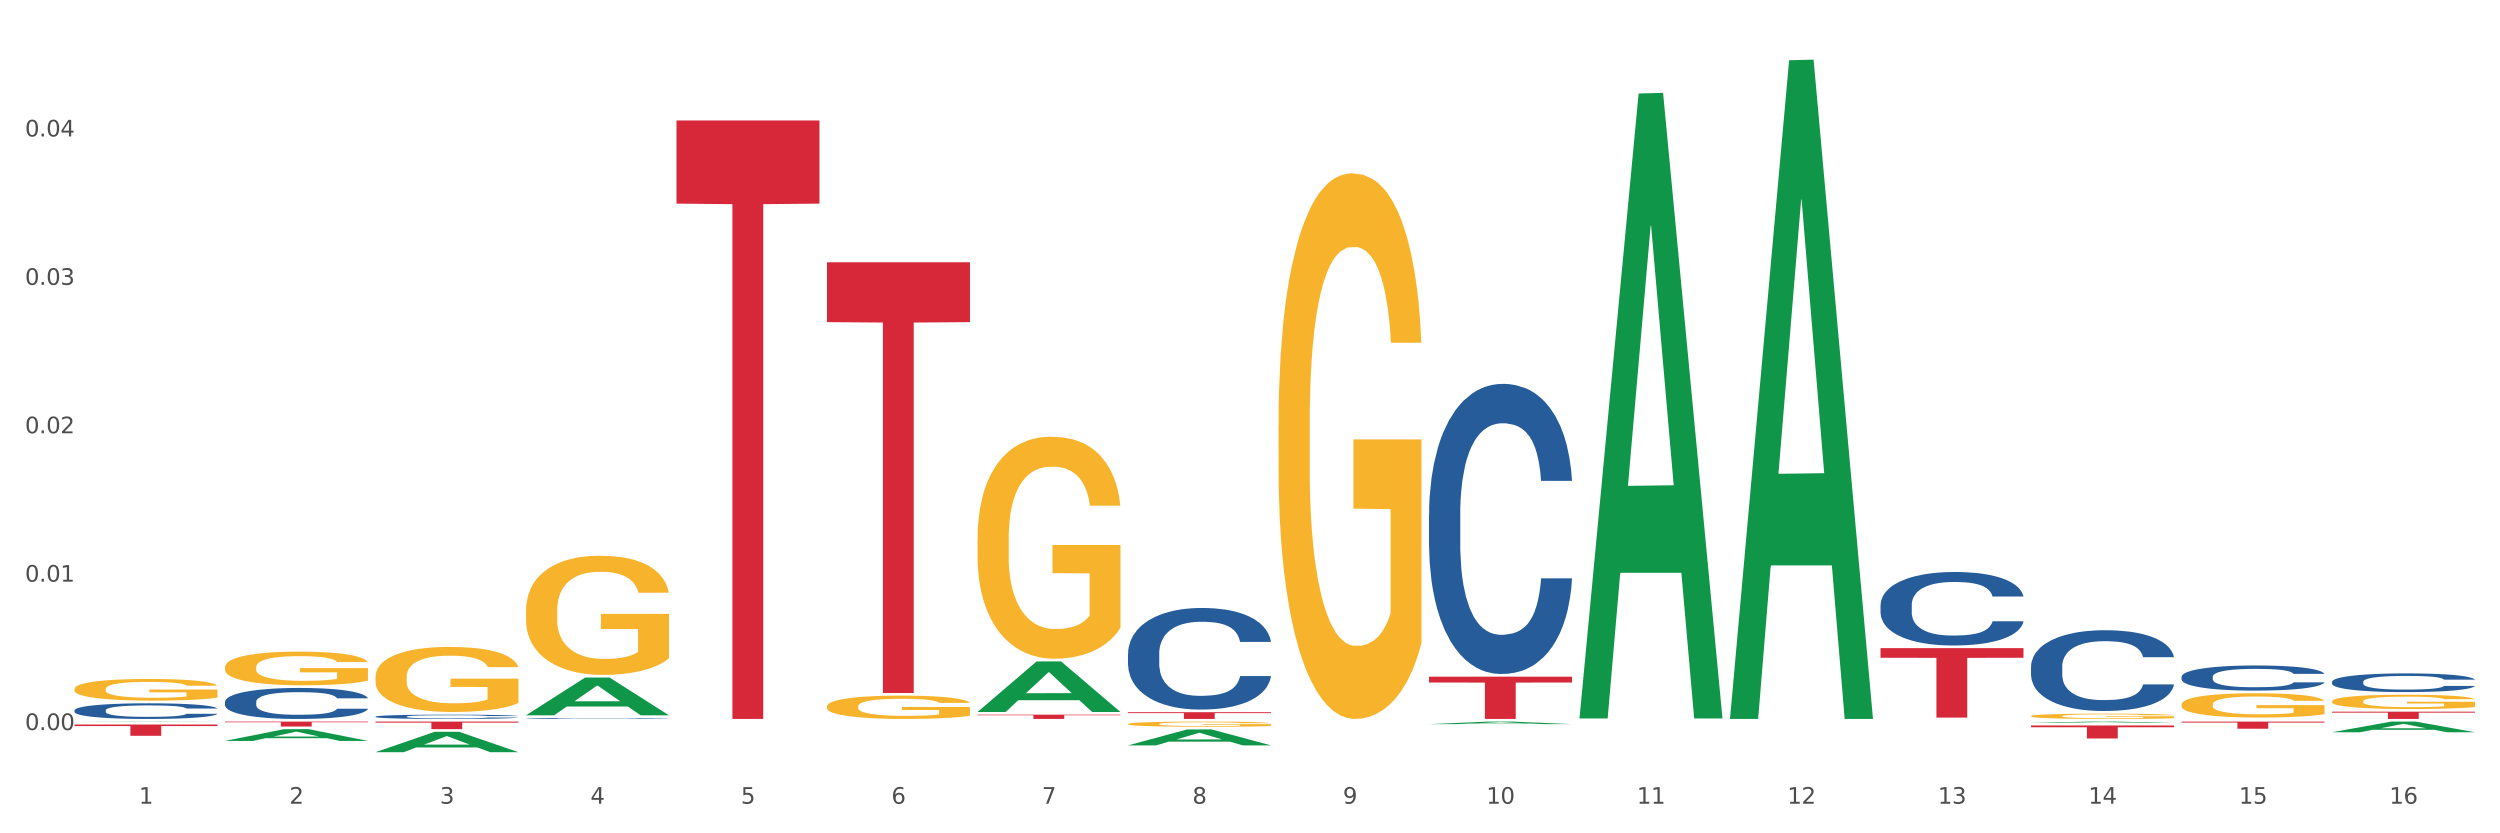
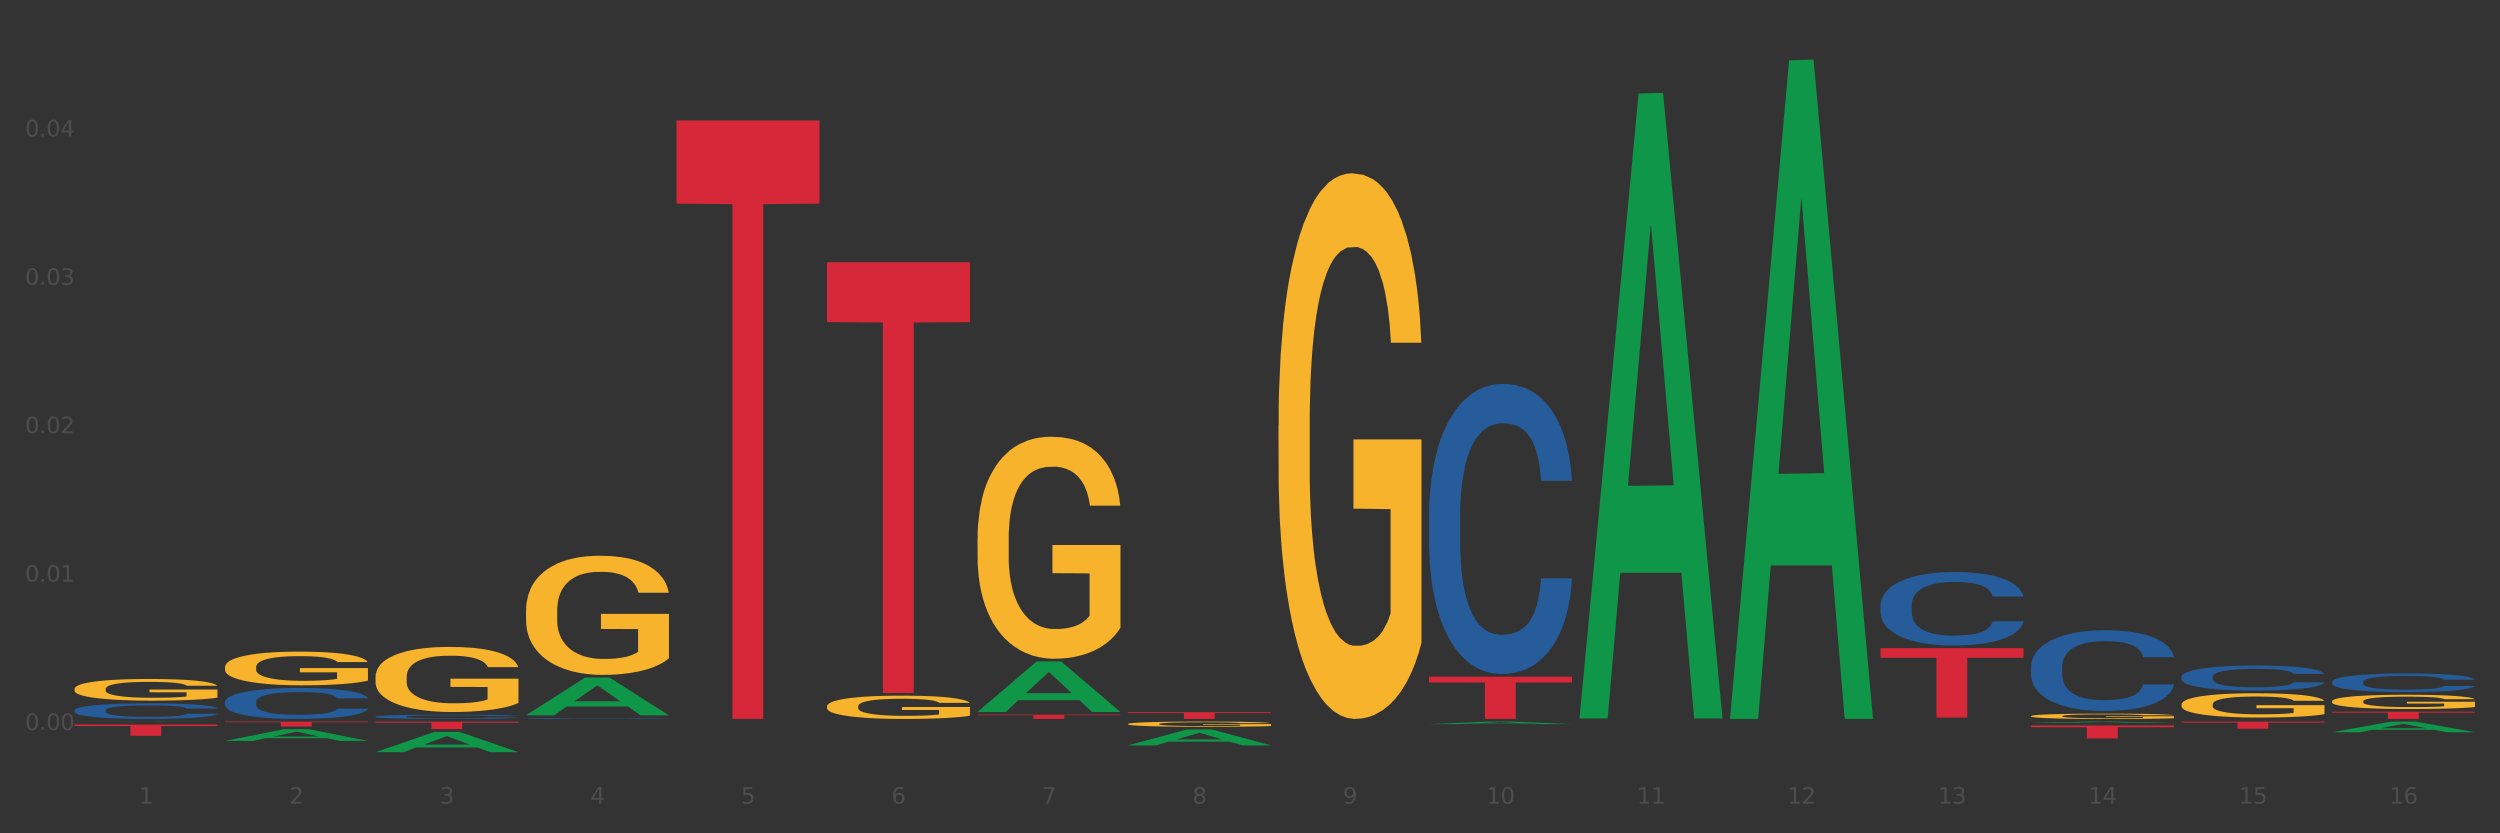
<svg xmlns="http://www.w3.org/2000/svg" xmlns:xlink="http://www.w3.org/1999/xlink" width="1080pt" height="360pt" viewBox="0 0 1080 360" version="1.1">
  <rect x="0" y="0" width="1080" height="360" fill="#333333" stroke="none" />
  <defs>
    <style type="text/css">*{stroke-linejoin: round; stroke-linecap: butt}</style>
  </defs>
  <g id="figure_1">
    <g id="patch_1">
-       <path d="M 0 360  L 1080 360  L 1080 0  L 0 0  z " style="fill: #ffffff; stroke: #ffffff; stroke-linejoin: miter" />
-     </g>
+       </g>
    <g id="axes_1">
      <g id="matplotlib.axis_1">
        <g id="xtick_1">
          <g id="text_1">
            <g style="fill: #4d4d4d" transform="translate(60.004 347.204) scale(0.096 -0.096)">
              <defs>
                <path id="DejaVuSans-31" d="M 794 531  L 1825 531  L 1825 4091  L 703 3866  L 703 4441  L 1819 4666  L 2450 4666  L 2450 531  L 3481 531  L 3481 0  L 794 0  L 794 531  z " transform="scale(0.016)" />
              </defs>
              <use xlink:href="#DejaVuSans-31" />
            </g>
          </g>
        </g>
        <g id="xtick_2">
          <g id="text_2">
            <g style="fill: #4d4d4d" transform="translate(125.021 347.204) scale(0.096 -0.096)">
              <defs>
                <path id="DejaVuSans-32" d="M 1228 531  L 3431 531  L 3431 0  L 469 0  L 469 531  Q 828 903 1448 1529  Q 2069 2156 2228 2338  Q 2531 2678 2651 2914  Q 2772 3150 2772 3378  Q 2772 3750 2511 3984  Q 2250 4219 1831 4219  Q 1534 4219 1204 4116  Q 875 4013 500 3803  L 500 4441  Q 881 4594 1212 4672  Q 1544 4750 1819 4750  Q 2544 4750 2975 4387  Q 3406 4025 3406 3419  Q 3406 3131 3298 2873  Q 3191 2616 2906 2266  Q 2828 2175 2409 1742  Q 1991 1309 1228 531  z " transform="scale(0.016)" />
              </defs>
              <use xlink:href="#DejaVuSans-32" />
            </g>
          </g>
        </g>
        <g id="xtick_3">
          <g id="text_3">
            <g style="fill: #4d4d4d" transform="translate(190.039 347.204) scale(0.096 -0.096)">
              <defs>
                <path id="DejaVuSans-33" d="M 2597 2516  Q 3050 2419 3304 2112  Q 3559 1806 3559 1356  Q 3559 666 3084 287  Q 2609 -91 1734 -91  Q 1441 -91 1130 -33  Q 819 25 488 141  L 488 750  Q 750 597 1062 519  Q 1375 441 1716 441  Q 2309 441 2620 675  Q 2931 909 2931 1356  Q 2931 1769 2642 2001  Q 2353 2234 1838 2234  L 1294 2234  L 1294 2753  L 1863 2753  Q 2328 2753 2575 2939  Q 2822 3125 2822 3475  Q 2822 3834 2567 4026  Q 2313 4219 1838 4219  Q 1578 4219 1281 4162  Q 984 4106 628 3988  L 628 4550  Q 988 4650 1302 4700  Q 1616 4750 1894 4750  Q 2613 4750 3031 4423  Q 3450 4097 3450 3541  Q 3450 3153 3228 2886  Q 3006 2619 2597 2516  z " transform="scale(0.016)" />
              </defs>
              <use xlink:href="#DejaVuSans-33" />
            </g>
          </g>
        </g>
        <g id="xtick_4">
          <g id="text_4">
            <g style="fill: #4d4d4d" transform="translate(255.056 347.204) scale(0.096 -0.096)">
              <defs>
                <path id="DejaVuSans-34" d="M 2419 4116  L 825 1625  L 2419 1625  L 2419 4116  z M 2253 4666  L 3047 4666  L 3047 1625  L 3713 1625  L 3713 1100  L 3047 1100  L 3047 0  L 2419 0  L 2419 1100  L 313 1100  L 313 1709  L 2253 4666  z " transform="scale(0.016)" />
              </defs>
              <use xlink:href="#DejaVuSans-34" />
            </g>
          </g>
        </g>
        <g id="xtick_5">
          <g id="text_5">
            <g style="fill: #4d4d4d" transform="translate(320.073 347.204) scale(0.096 -0.096)">
              <defs>
                <path id="DejaVuSans-35" d="M 691 4666  L 3169 4666  L 3169 4134  L 1269 4134  L 1269 2991  Q 1406 3038 1543 3061  Q 1681 3084 1819 3084  Q 2600 3084 3056 2656  Q 3513 2228 3513 1497  Q 3513 744 3044 326  Q 2575 -91 1722 -91  Q 1428 -91 1123 -41  Q 819 9 494 109  L 494 744  Q 775 591 1075 516  Q 1375 441 1709 441  Q 2250 441 2565 725  Q 2881 1009 2881 1497  Q 2881 1984 2565 2268  Q 2250 2553 1709 2553  Q 1456 2553 1204 2497  Q 953 2441 691 2322  L 691 4666  z " transform="scale(0.016)" />
              </defs>
              <use xlink:href="#DejaVuSans-35" />
            </g>
          </g>
        </g>
        <g id="xtick_6">
          <g id="text_6">
            <g style="fill: #4d4d4d" transform="translate(385.09 347.204) scale(0.096 -0.096)">
              <defs>
                <path id="DejaVuSans-36" d="M 2113 2584  Q 1688 2584 1439 2293  Q 1191 2003 1191 1497  Q 1191 994 1439 701  Q 1688 409 2113 409  Q 2538 409 2786 701  Q 3034 994 3034 1497  Q 3034 2003 2786 2293  Q 2538 2584 2113 2584  z M 3366 4563  L 3366 3988  Q 3128 4100 2886 4159  Q 2644 4219 2406 4219  Q 1781 4219 1451 3797  Q 1122 3375 1075 2522  Q 1259 2794 1537 2939  Q 1816 3084 2150 3084  Q 2853 3084 3261 2657  Q 3669 2231 3669 1497  Q 3669 778 3244 343  Q 2819 -91 2113 -91  Q 1303 -91 875 529  Q 447 1150 447 2328  Q 447 3434 972 4092  Q 1497 4750 2381 4750  Q 2619 4750 2861 4703  Q 3103 4656 3366 4563  z " transform="scale(0.016)" />
              </defs>
              <use xlink:href="#DejaVuSans-36" />
            </g>
          </g>
        </g>
        <g id="xtick_7">
          <g id="text_7">
            <g style="fill: #4d4d4d" transform="translate(450.108 347.204) scale(0.096 -0.096)">
              <defs>
                <path id="DejaVuSans-37" d="M 525 4666  L 3525 4666  L 3525 4397  L 1831 0  L 1172 0  L 2766 4134  L 525 4134  L 525 4666  z " transform="scale(0.016)" />
              </defs>
              <use xlink:href="#DejaVuSans-37" />
            </g>
          </g>
        </g>
        <g id="xtick_8">
          <g id="text_8">
            <g style="fill: #4d4d4d" transform="translate(515.125 347.204) scale(0.096 -0.096)">
              <defs>
                <path id="DejaVuSans-38" d="M 2034 2216  Q 1584 2216 1326 1975  Q 1069 1734 1069 1313  Q 1069 891 1326 650  Q 1584 409 2034 409  Q 2484 409 2743 651  Q 3003 894 3003 1313  Q 3003 1734 2745 1975  Q 2488 2216 2034 2216  z M 1403 2484  Q 997 2584 770 2862  Q 544 3141 544 3541  Q 544 4100 942 4425  Q 1341 4750 2034 4750  Q 2731 4750 3128 4425  Q 3525 4100 3525 3541  Q 3525 3141 3298 2862  Q 3072 2584 2669 2484  Q 3125 2378 3379 2068  Q 3634 1759 3634 1313  Q 3634 634 3220 271  Q 2806 -91 2034 -91  Q 1263 -91 848 271  Q 434 634 434 1313  Q 434 1759 690 2068  Q 947 2378 1403 2484  z M 1172 3481  Q 1172 3119 1398 2916  Q 1625 2713 2034 2713  Q 2441 2713 2670 2916  Q 2900 3119 2900 3481  Q 2900 3844 2670 4047  Q 2441 4250 2034 4250  Q 1625 4250 1398 4047  Q 1172 3844 1172 3481  z " transform="scale(0.016)" />
              </defs>
              <use xlink:href="#DejaVuSans-38" />
            </g>
          </g>
        </g>
        <g id="xtick_9">
          <g id="text_9">
            <g style="fill: #4d4d4d" transform="translate(580.142 347.204) scale(0.096 -0.096)">
              <defs>
                <path id="DejaVuSans-39" d="M 703 97  L 703 672  Q 941 559 1184 500  Q 1428 441 1663 441  Q 2288 441 2617 861  Q 2947 1281 2994 2138  Q 2813 1869 2534 1725  Q 2256 1581 1919 1581  Q 1219 1581 811 2004  Q 403 2428 403 3163  Q 403 3881 828 4315  Q 1253 4750 1959 4750  Q 2769 4750 3195 4129  Q 3622 3509 3622 2328  Q 3622 1225 3098 567  Q 2575 -91 1691 -91  Q 1453 -91 1209 -44  Q 966 3 703 97  z M 1959 2075  Q 2384 2075 2632 2365  Q 2881 2656 2881 3163  Q 2881 3666 2632 3958  Q 2384 4250 1959 4250  Q 1534 4250 1286 3958  Q 1038 3666 1038 3163  Q 1038 2656 1286 2365  Q 1534 2075 1959 2075  z " transform="scale(0.016)" />
              </defs>
              <use xlink:href="#DejaVuSans-39" />
            </g>
          </g>
        </g>
        <g id="xtick_10">
          <g id="text_10">
            <g style="fill: #4d4d4d" transform="translate(642.105 347.204) scale(0.096 -0.096)">
              <defs>
                <path id="DejaVuSans-30" d="M 2034 4250  Q 1547 4250 1301 3770  Q 1056 3291 1056 2328  Q 1056 1369 1301 889  Q 1547 409 2034 409  Q 2525 409 2770 889  Q 3016 1369 3016 2328  Q 3016 3291 2770 3770  Q 2525 4250 2034 4250  z M 2034 4750  Q 2819 4750 3233 4129  Q 3647 3509 3647 2328  Q 3647 1150 3233 529  Q 2819 -91 2034 -91  Q 1250 -91 836 529  Q 422 1150 422 2328  Q 422 3509 836 4129  Q 1250 4750 2034 4750  z " transform="scale(0.016)" />
              </defs>
              <use xlink:href="#DejaVuSans-31" />
              <use xlink:href="#DejaVuSans-30" transform="translate(63.623 0)" />
            </g>
          </g>
        </g>
        <g id="xtick_11">
          <g id="text_11">
            <g style="fill: #4d4d4d" transform="translate(707.123 347.204) scale(0.096 -0.096)">
              <use xlink:href="#DejaVuSans-31" />
              <use xlink:href="#DejaVuSans-31" transform="translate(63.623 0)" />
            </g>
          </g>
        </g>
        <g id="xtick_12">
          <g id="text_12">
            <g style="fill: #4d4d4d" transform="translate(772.14 347.204) scale(0.096 -0.096)">
              <use xlink:href="#DejaVuSans-31" />
              <use xlink:href="#DejaVuSans-32" transform="translate(63.623 0)" />
            </g>
          </g>
        </g>
        <g id="xtick_13">
          <g id="text_13">
            <g style="fill: #4d4d4d" transform="translate(837.157 347.204) scale(0.096 -0.096)">
              <use xlink:href="#DejaVuSans-31" />
              <use xlink:href="#DejaVuSans-33" transform="translate(63.623 0)" />
            </g>
          </g>
        </g>
        <g id="xtick_14">
          <g id="text_14">
            <g style="fill: #4d4d4d" transform="translate(902.174 347.204) scale(0.096 -0.096)">
              <use xlink:href="#DejaVuSans-31" />
              <use xlink:href="#DejaVuSans-34" transform="translate(63.623 0)" />
            </g>
          </g>
        </g>
        <g id="xtick_15">
          <g id="text_15">
            <g style="fill: #4d4d4d" transform="translate(967.192 347.204) scale(0.096 -0.096)">
              <use xlink:href="#DejaVuSans-31" />
              <use xlink:href="#DejaVuSans-35" transform="translate(63.623 0)" />
            </g>
          </g>
        </g>
        <g id="xtick_16">
          <g id="text_16">
            <g style="fill: #4d4d4d" transform="translate(1032.209 347.204) scale(0.096 -0.096)">
              <use xlink:href="#DejaVuSans-31" />
              <use xlink:href="#DejaVuSans-36" transform="translate(63.623 0)" />
            </g>
          </g>
        </g>
        <g id="xtick_17" />
        <g id="xtick_18" />
        <g id="xtick_19" />
        <g id="xtick_20" />
        <g id="xtick_21" />
        <g id="xtick_22" />
        <g id="xtick_23" />
        <g id="xtick_24" />
        <g id="xtick_25" />
        <g id="xtick_26" />
        <g id="xtick_27" />
        <g id="xtick_28" />
        <g id="xtick_29" />
        <g id="xtick_30" />
        <g id="xtick_31" />
      </g>
      <g id="matplotlib.axis_2">
        <g id="ytick_1">
          <g id="text_17">
            <g style="fill: #4d4d4d" transform="translate(10.8 315.378) scale(0.096 -0.096)">
              <defs>
                <path id="DejaVuSans-2e" d="M 684 794  L 1344 794  L 1344 0  L 684 0  L 684 794  z " transform="scale(0.016)" />
              </defs>
              <use xlink:href="#DejaVuSans-30" />
              <use xlink:href="#DejaVuSans-2e" transform="translate(63.623 0)" />
              <use xlink:href="#DejaVuSans-30" transform="translate(95.41 0)" />
              <use xlink:href="#DejaVuSans-30" transform="translate(159.033 0)" />
            </g>
          </g>
        </g>
        <g id="ytick_2">
          <g id="text_18">
            <g style="fill: #4d4d4d" transform="translate(10.8 251.273) scale(0.096 -0.096)">
              <use xlink:href="#DejaVuSans-30" />
              <use xlink:href="#DejaVuSans-2e" transform="translate(63.623 0)" />
              <use xlink:href="#DejaVuSans-30" transform="translate(95.41 0)" />
              <use xlink:href="#DejaVuSans-31" transform="translate(159.033 0)" />
            </g>
          </g>
        </g>
        <g id="ytick_3">
          <g id="text_19">
            <g style="fill: #4d4d4d" transform="translate(10.8 187.168) scale(0.096 -0.096)">
              <use xlink:href="#DejaVuSans-30" />
              <use xlink:href="#DejaVuSans-2e" transform="translate(63.623 0)" />
              <use xlink:href="#DejaVuSans-30" transform="translate(95.41 0)" />
              <use xlink:href="#DejaVuSans-32" transform="translate(159.033 0)" />
            </g>
          </g>
        </g>
        <g id="ytick_4">
          <g id="text_20">
            <g style="fill: #4d4d4d" transform="translate(10.8 123.063) scale(0.096 -0.096)">
              <use xlink:href="#DejaVuSans-30" />
              <use xlink:href="#DejaVuSans-2e" transform="translate(63.623 0)" />
              <use xlink:href="#DejaVuSans-30" transform="translate(95.41 0)" />
              <use xlink:href="#DejaVuSans-33" transform="translate(159.033 0)" />
            </g>
          </g>
        </g>
        <g id="ytick_5">
          <g id="text_21">
            <g style="fill: #4d4d4d" transform="translate(10.8 58.957) scale(0.096 -0.096)">
              <use xlink:href="#DejaVuSans-30" />
              <use xlink:href="#DejaVuSans-2e" transform="translate(63.623 0)" />
              <use xlink:href="#DejaVuSans-30" transform="translate(95.41 0)" />
              <use xlink:href="#DejaVuSans-34" transform="translate(159.033 0)" />
            </g>
          </g>
        </g>
        <g id="ytick_6" />
        <g id="ytick_7" />
        <g id="ytick_8" />
        <g id="ytick_9" />
        <g id="ytick_10" />
      </g>
      <g id="PolyCollection_1">
        <path d="M 32.175 311.846  L 32.239 311.846  L 57.709 311.731  L 68.28 311.731  L 93.941 311.846  L 81.715 311.846  L 76.176 311.819  L 49.877 311.819  L 49.686 311.82  L 44.337 311.846  L 32.175 311.846  L 32.175 311.846  L 53.188 311.803  L 72.864 311.803  L 63.122 311.756  L 62.995 311.755  L 62.867 311.756  L 53.125 311.803  L 53.188 311.803  L 32.175 311.846  z " clip-path="url(#p68e760a5a3)" style="fill: #109648" />
        <path d="M 877.399 313.41  L 939.166 313.41  L 939.166 314.188  L 914.869 314.193  L 914.869 319.007  L 901.549 319.007  L 901.549 314.193  L 877.399 314.188  L 877.399 313.415  L 877.399 313.41  z " clip-path="url(#p68e760a5a3)" style="fill: #d62839" />
        <path d="M 32.175 297.645  L 32.248 297.636  L 32.248 297.329  L 32.394 297.064  L 33.123 296.423  L 34.217 295.893  L 35.019 295.61  L 35.821 295.38  L 36.769 295.149  L 37.936 294.91  L 40.051 294.559  L 41.363 294.38  L 42.968 294.191  L 45.885 293.918  L 47.999 293.764  L 50.187 293.636  L 53.76 293.482  L 56.094 293.414  L 58.573 293.362  L 61.563 293.328  L 63.824 293.32  L 68.783 293.345  L 73.012 293.422  L 75.054 293.482  L 77.679 293.585  L 79.065 293.653  L 81.326 293.79  L 83.659 293.969  L 85.263 294.123  L 87.67 294.414  L 89.493 294.704  L 91.17 295.063  L 92.045 295.311  L 92.702 295.542  L 93.285 295.807  L 93.868 296.226  L 80.742 296.226  L 80.232 295.927  L 79.43 295.645  L 78.263 295.371  L 77.242 295.2  L 75.492 294.986  L 73.887 294.85  L 72.21 294.747  L 70.168 294.662  L 68.564 294.619  L 66.303 294.585  L 61.855 294.593  L 58.865 294.662  L 56.823 294.747  L 55.511 294.824  L 54.344 294.91  L 53.031 295.029  L 51.5 295.209  L 50.406 295.371  L 49.312 295.576  L 48.437 295.781  L 47.635 296.021  L 46.979 296.277  L 46.468 296.542  L 46.031 296.867  L 45.666 297.406  L 45.666 298.577  L 45.812 298.842  L 46.176 299.192  L 46.614 299.457  L 47.343 299.773  L 47.999 299.987  L 49.239 300.295  L 50.625 300.551  L 51.719 300.714  L 52.812 300.851  L 54.708 301.039  L 56.823 301.192  L 58.646 301.286  L 61.126 301.372  L 62.803 301.406  L 64.261 301.423  L 67.835 301.423  L 70.387 301.398  L 73.231 301.338  L 75.419 301.261  L 77.242 301.167  L 79.284 301.013  L 80.596 300.868  L 80.596 299.081  L 64.553 299.072  L 64.553 297.884  L 93.941 297.884  L 93.941 301.372  L 92.702 301.551  L 91.316 301.714  L 89.858 301.859  L 87.67 302.039  L 85.045 302.21  L 82.711 302.329  L 80.232 302.432  L 77.315 302.526  L 73.523 302.611  L 71.189 302.646  L 68.272 302.671  L 64.845 302.68  L 61.855 302.663  L 58.938 302.62  L 55.875 302.543  L 52.885 302.432  L 50.625 302.321  L 48.364 302.184  L 45.958 302.005  L 44.062 301.834  L 42.603 301.68  L 40.999 301.483  L 39.249 301.227  L 37.936 300.996  L 36.769 300.756  L 35.529 300.449  L 34.654 300.184  L 33.779 299.85  L 33.269 299.602  L 32.685 299.218  L 32.248 298.679  L 32.175 297.645  z " clip-path="url(#p68e760a5a3)" style="fill: #f7b32b" />
        <path d="M 617.33 292.318  L 679.097 292.318  L 679.097 294.857  L 654.8 294.874  L 654.8 310.587  L 641.481 310.587  L 641.481 294.874  L 617.33 294.857  L 617.33 292.335  L 617.33 292.318  z " clip-path="url(#p68e760a5a3)" style="fill: #d62839" />
        <path d="M 487.296 307.678  L 549.062 307.678  L 549.062 308.083  L 524.765 308.085  L 524.765 310.587  L 511.446 310.587  L 511.446 308.085  L 487.296 308.083  L 487.296 307.681  L 487.296 307.678  z " clip-path="url(#p68e760a5a3)" style="fill: #d62839" />
        <path d="M 422.278 308.732  L 484.045 308.732  L 484.045 308.99  L 459.748 308.991  L 459.748 310.587  L 446.429 310.587  L 446.429 308.991  L 422.278 308.99  L 422.278 308.733  L 422.278 308.732  z " clip-path="url(#p68e760a5a3)" style="fill: #d62839" />
        <path d="M 357.261 113.304  L 419.028 113.304  L 419.028 139.162  L 394.731 139.337  L 394.731 299.375  L 381.412 299.375  L 381.412 139.337  L 357.261 139.162  L 357.261 113.479  L 357.261 113.304  z " clip-path="url(#p68e760a5a3)" style="fill: #d62839" />
        <path d="M 292.244 52.03  L 354.01 52.03  L 354.01 87.961  L 329.714 88.204  L 329.714 310.585  L 316.394 310.585  L 316.394 88.204  L 292.244 87.961  L 292.244 52.273  L 292.244 52.03  z " clip-path="url(#p68e760a5a3)" style="fill: #d62839" />
        <path d="M 162.209 311.731  L 223.976 311.731  L 223.976 312.185  L 199.679 312.188  L 199.679 314.996  L 186.36 314.996  L 186.36 312.188  L 162.209 312.185  L 162.209 311.734  L 162.209 311.731  z " clip-path="url(#p68e760a5a3)" style="fill: #d62839" />
        <path d="M 97.192 311.731  L 158.959 311.731  L 158.959 312.026  L 134.662 312.028  L 134.662 313.854  L 121.343 313.854  L 121.343 312.028  L 97.192 312.026  L 97.192 311.733  L 97.192 311.731  z " clip-path="url(#p68e760a5a3)" style="fill: #d62839" />
        <path d="M 32.175 312.99  L 93.941 312.99  L 93.941 313.667  L 69.645 313.671  L 69.645 317.857  L 56.325 317.857  L 56.325 313.671  L 32.175 313.667  L 32.175 312.995  L 32.175 312.99  z " clip-path="url(#p68e760a5a3)" style="fill: #d62839" />
        <path d="M 32.175 306.863  L 32.248 306.856  L 32.248 306.684  L 32.467 306.449  L 33.27 306.016  L 34.292 305.689  L 36.045 305.306  L 36.994 305.146  L 38.235 304.966  L 40.79 304.676  L 43.711 304.429  L 45.755 304.293  L 47.288 304.207  L 50.72 304.052  L 52.691 303.984  L 54.735 303.929  L 56.487 303.892  L 59.408 303.848  L 61.744 303.83  L 64.445 303.824  L 66.709 303.83  L 69.702 303.855  L 74.083 303.929  L 75.762 303.972  L 78.025 304.046  L 80.362 304.145  L 82.26 304.244  L 84.45 304.386  L 86.713 304.571  L 88.904 304.806  L 90.437 305.022  L 91.678 305.251  L 92.773 305.528  L 93.576 305.831  L 93.941 306.084  L 80.581 306.084  L 80.216 305.856  L 79.485 305.609  L 78.755 305.442  L 77.952 305.306  L 76.711 305.152  L 75.616 305.053  L 73.791 304.936  L 72.111 304.861  L 70.724 304.818  L 69.045 304.781  L 65.468 304.744  L 62.912 304.744  L 61.306 304.756  L 59.335 304.787  L 57.655 304.831  L 55.684 304.905  L 54.151 304.985  L 52.618 305.09  L 51.742 305.164  L 50.427 305.3  L 49.551 305.411  L 48.383 305.603  L 47.726 305.738  L 46.558 306.091  L 46.047 306.35  L 45.828 306.529  L 45.682 306.727  L 45.682 307.69  L 46.12 308.123  L 46.485 308.308  L 47.069 308.518  L 48.164 308.79  L 49.77 309.055  L 51.45 309.247  L 52.837 309.364  L 54.151 309.451  L 55.465 309.519  L 57.071 309.58  L 58.386 309.617  L 60.357 309.654  L 62.693 309.673  L 64.518 309.673  L 68.242 309.642  L 69.921 309.611  L 71.527 309.568  L 73.28 309.5  L 74.667 309.426  L 75.47 309.37  L 76.784 309.253  L 77.806 309.129  L 78.682 308.987  L 79.266 308.864  L 79.923 308.679  L 80.435 308.469  L 80.581 308.357  L 93.941 308.357  L 93.649 308.58  L 93.138 308.796  L 92.116 309.086  L 91.313 309.253  L 90.072 309.457  L 88.758 309.63  L 86.932 309.821  L 85.253 309.963  L 83.501 310.087  L 81.603 310.198  L 78.171 310.352  L 76.93 310.396  L 74.302 310.47  L 72.257 310.513  L 69.264 310.556  L 66.198 310.581  L 62.985 310.587  L 60.138 310.575  L 56.998 310.538  L 55.027 310.501  L 52.837 310.445  L 50.281 310.359  L 47.872 310.254  L 45.609 310.13  L 43.492 309.988  L 41.52 309.827  L 38.965 309.562  L 37.067 309.302  L 35.679 309.062  L 34.73 308.858  L 33.781 308.598  L 33.27 308.419  L 32.467 307.987  L 32.175 307.585  L 32.175 306.863  z " clip-path="url(#p68e760a5a3)" style="fill: #255c99" />
        <path d="M 97.192 303.213  L 97.265 303.201  L 97.265 302.859  L 97.484 302.394  L 98.287 301.538  L 99.31 300.89  L 101.062 300.132  L 102.011 299.814  L 103.252 299.459  L 105.807 298.884  L 108.728 298.395  L 110.772 298.126  L 112.305 297.955  L 115.737 297.649  L 117.708 297.515  L 119.752 297.405  L 121.505 297.331  L 124.425 297.246  L 126.761 297.209  L 129.463 297.197  L 131.726 297.209  L 134.719 297.258  L 139.1 297.405  L 140.779 297.49  L 143.042 297.637  L 145.379 297.833  L 147.277 298.028  L 149.467 298.31  L 151.731 298.676  L 153.921 299.141  L 155.454 299.569  L 156.695 300.022  L 157.79 300.572  L 158.594 301.171  L 158.959 301.672  L 145.598 301.672  L 145.233 301.22  L 144.503 300.731  L 143.773 300.401  L 142.969 300.132  L 141.728 299.826  L 140.633 299.63  L 138.808 299.398  L 137.129 299.251  L 135.741 299.166  L 134.062 299.092  L 130.485 299.019  L 127.929 299.019  L 126.323 299.043  L 124.352 299.104  L 122.673 299.19  L 120.701 299.337  L 119.168 299.496  L 117.635 299.704  L 116.759 299.85  L 115.445 300.119  L 114.569 300.339  L 113.4 300.719  L 112.743 300.988  L 111.575 301.685  L 111.064 302.198  L 110.845 302.553  L 110.699 302.944  L 110.699 304.852  L 111.137 305.708  L 111.502 306.075  L 112.086 306.491  L 113.181 307.029  L 114.788 307.554  L 116.467 307.934  L 117.854 308.166  L 119.168 308.337  L 120.482 308.472  L 122.089 308.594  L 123.403 308.667  L 125.374 308.741  L 127.71 308.777  L 129.536 308.777  L 133.259 308.716  L 134.938 308.655  L 136.545 308.569  L 138.297 308.435  L 139.684 308.288  L 140.487 308.178  L 141.801 307.946  L 142.823 307.701  L 143.7 307.42  L 144.284 307.175  L 144.941 306.808  L 145.452 306.393  L 145.598 306.173  L 158.959 306.173  L 158.667 306.613  L 158.156 307.041  L 157.133 307.616  L 156.33 307.946  L 155.089 308.349  L 153.775 308.692  L 151.95 309.071  L 150.27 309.352  L 148.518 309.597  L 146.62 309.817  L 143.188 310.122  L 141.947 310.208  L 139.319 310.355  L 137.275 310.44  L 134.281 310.526  L 131.215 310.575  L 128.002 310.587  L 125.155 310.563  L 122.016 310.489  L 120.044 310.416  L 117.854 310.306  L 115.299 310.135  L 112.889 309.927  L 110.626 309.682  L 108.509 309.401  L 106.538 309.083  L 103.982 308.557  L 102.084 308.044  L 100.697 307.567  L 99.748 307.163  L 98.798 306.65  L 98.287 306.295  L 97.484 305.439  L 97.192 304.644  L 97.192 303.213  z " clip-path="url(#p68e760a5a3)" style="fill: #255c99" />
        <path d="M 162.209 309.565  L 162.282 309.563  L 162.282 309.516  L 162.502 309.451  L 163.305 309.332  L 164.327 309.243  L 166.079 309.137  L 167.028 309.093  L 168.269 309.044  L 170.825 308.964  L 173.745 308.897  L 175.789 308.859  L 177.323 308.836  L 180.754 308.793  L 182.725 308.775  L 184.77 308.759  L 186.522 308.749  L 189.442 308.737  L 191.778 308.732  L 194.48 308.73  L 196.743 308.732  L 199.737 308.739  L 204.117 308.759  L 205.796 308.771  L 208.06 308.791  L 210.396 308.819  L 212.294 308.846  L 214.485 308.885  L 216.748 308.936  L 218.938 309  L 220.471 309.059  L 221.713 309.122  L 222.808 309.198  L 223.611 309.282  L 223.976 309.351  L 210.615 309.351  L 210.25 309.288  L 209.52 309.22  L 208.79 309.175  L 207.987 309.137  L 206.746 309.095  L 205.65 309.068  L 203.825 309.036  L 202.146 309.015  L 200.759 309.003  L 199.079 308.993  L 195.502 308.983  L 192.947 308.983  L 191.34 308.986  L 189.369 308.995  L 187.69 309.007  L 185.719 309.027  L 184.185 309.049  L 182.652 309.078  L 181.776 309.098  L 180.462 309.136  L 179.586 309.166  L 178.418 309.219  L 177.761 309.256  L 176.592 309.353  L 176.081 309.424  L 175.862 309.473  L 175.716 309.527  L 175.716 309.792  L 176.154 309.911  L 176.519 309.961  L 177.104 310.019  L 178.199 310.094  L 179.805 310.167  L 181.484 310.219  L 182.871 310.251  L 184.185 310.275  L 185.5 310.294  L 187.106 310.311  L 188.42 310.321  L 190.391 310.331  L 192.728 310.336  L 194.553 310.336  L 198.276 310.328  L 199.956 310.319  L 201.562 310.307  L 203.314 310.289  L 204.701 310.268  L 205.504 310.253  L 206.819 310.221  L 207.841 310.187  L 208.717 310.148  L 209.301 310.114  L 209.958 310.063  L 210.469 310.006  L 210.615 309.975  L 223.976 309.975  L 223.684 310.036  L 223.173 310.095  L 222.151 310.175  L 221.348 310.221  L 220.106 310.277  L 218.792 310.324  L 216.967 310.377  L 215.288 310.416  L 213.535 310.45  L 211.637 310.48  L 208.206 310.523  L 206.965 310.535  L 204.336 310.555  L 202.292 310.567  L 199.299 310.579  L 196.232 310.585  L 193.02 310.587  L 190.172 310.584  L 187.033 310.574  L 185.062 310.563  L 182.871 310.548  L 180.316 310.524  L 177.907 310.496  L 175.643 310.462  L 173.526 310.423  L 171.555 310.379  L 168.999 310.306  L 167.101 310.234  L 165.714 310.168  L 164.765 310.112  L 163.816 310.041  L 163.305 309.992  L 162.502 309.873  L 162.209 309.763  L 162.209 309.565  z " clip-path="url(#p68e760a5a3)" style="fill: #255c99" />
        <path d="M 227.227 310.355  L 227.3 310.354  L 227.3 310.343  L 227.519 310.329  L 228.322 310.302  L 229.344 310.281  L 231.096 310.257  L 232.045 310.247  L 233.287 310.236  L 235.842 310.218  L 238.762 310.203  L 240.807 310.194  L 242.34 310.189  L 245.771 310.179  L 247.743 310.175  L 249.787 310.171  L 251.539 310.169  L 254.459 310.166  L 256.796 310.165  L 259.497 310.165  L 261.76 310.165  L 264.754 310.167  L 269.134 310.171  L 270.814 310.174  L 273.077 310.179  L 275.413 310.185  L 277.312 310.191  L 279.502 310.2  L 281.765 310.211  L 283.955 310.226  L 285.489 310.24  L 286.73 310.254  L 287.825 310.271  L 288.628 310.29  L 288.993 310.306  L 275.632 310.306  L 275.267 310.292  L 274.537 310.276  L 273.807 310.266  L 273.004 310.257  L 271.763 310.248  L 270.668 310.242  L 268.842 310.234  L 267.163 310.23  L 265.776 310.227  L 264.097 310.225  L 260.519 310.222  L 257.964 310.222  L 256.358 310.223  L 254.386 310.225  L 252.707 310.228  L 250.736 310.232  L 249.203 310.237  L 247.669 310.244  L 246.793 310.249  L 245.479 310.257  L 244.603 310.264  L 243.435 310.276  L 242.778 310.284  L 241.61 310.306  L 241.099 310.323  L 240.88 310.334  L 240.734 310.346  L 240.734 310.406  L 241.172 310.433  L 241.537 310.445  L 242.121 310.458  L 243.216 310.475  L 244.822 310.492  L 246.501 310.503  L 247.889 310.511  L 249.203 310.516  L 250.517 310.52  L 252.123 310.524  L 253.437 310.527  L 255.409 310.529  L 257.745 310.53  L 259.57 310.53  L 263.294 310.528  L 264.973 310.526  L 266.579 310.524  L 268.331 310.519  L 269.718 310.515  L 270.522 310.511  L 271.836 310.504  L 272.858 310.496  L 273.734 310.487  L 274.318 310.48  L 274.975 310.468  L 275.486 310.455  L 275.632 310.448  L 288.993 310.448  L 288.701 310.462  L 288.19 310.475  L 287.168 310.493  L 286.365 310.504  L 285.124 310.517  L 283.809 310.527  L 281.984 310.539  L 280.305 310.548  L 278.553 310.556  L 276.654 310.563  L 273.223 310.573  L 271.982 310.575  L 269.353 310.58  L 267.309 310.583  L 264.316 310.585  L 261.249 310.587  L 258.037 310.587  L 255.19 310.586  L 252.05 310.584  L 250.079 310.582  L 247.889 310.578  L 245.333 310.573  L 242.924 310.566  L 240.661 310.559  L 238.543 310.55  L 236.572 310.54  L 234.017 310.523  L 232.118 310.507  L 230.731 310.492  L 229.782 310.479  L 228.833 310.463  L 228.322 310.452  L 227.519 310.425  L 227.227 310.4  L 227.227 310.355  z " clip-path="url(#p68e760a5a3)" style="fill: #255c99" />
        <path d="M 942.416 311.731  L 1004.183 311.731  L 1004.183 312.158  L 979.886 312.161  L 979.886 314.806  L 966.567 314.806  L 966.567 312.161  L 942.416 312.158  L 942.416 311.734  L 942.416 311.731  z " clip-path="url(#p68e760a5a3)" style="fill: #d62839" />
-         <path d="M 487.296 282.363  L 487.369 282.323  L 487.369 281.201  L 487.588 279.677  L 488.391 276.871  L 489.413 274.747  L 491.165 272.262  L 492.114 271.219  L 493.356 270.057  L 495.911 268.173  L 498.831 266.569  L 500.876 265.688  L 502.409 265.126  L 505.84 264.124  L 507.811 263.683  L 509.856 263.323  L 511.608 263.082  L 514.528 262.801  L 516.865 262.681  L 519.566 262.641  L 521.829 262.681  L 524.823 262.841  L 529.203 263.323  L 530.883 263.603  L 533.146 264.084  L 535.482 264.726  L 537.38 265.367  L 539.571 266.289  L 541.834 267.491  L 544.024 269.015  L 545.558 270.418  L 546.799 271.901  L 547.894 273.705  L 548.697 275.669  L 549.062 277.312  L 535.701 277.312  L 535.336 275.829  L 534.606 274.226  L 533.876 273.143  L 533.073 272.262  L 531.832 271.259  L 530.737 270.618  L 528.911 269.856  L 527.232 269.375  L 525.845 269.095  L 524.166 268.854  L 520.588 268.614  L 518.033 268.614  L 516.427 268.694  L 514.455 268.894  L 512.776 269.175  L 510.805 269.656  L 509.272 270.177  L 507.738 270.859  L 506.862 271.34  L 505.548 272.221  L 504.672 272.943  L 503.504 274.186  L 502.847 275.067  L 501.679 277.352  L 501.168 279.036  L 500.949 280.198  L 500.803 281.481  L 500.803 287.734  L 501.241 290.54  L 501.606 291.743  L 502.19 293.106  L 503.285 294.87  L 504.891 296.593  L 506.57 297.836  L 507.957 298.598  L 509.272 299.159  L 510.586 299.6  L 512.192 300.001  L 513.506 300.241  L 515.478 300.482  L 517.814 300.602  L 519.639 300.602  L 523.363 300.401  L 525.042 300.201  L 526.648 299.92  L 528.4 299.479  L 529.787 298.998  L 530.591 298.638  L 531.905 297.876  L 532.927 297.074  L 533.803 296.152  L 534.387 295.351  L 535.044 294.148  L 535.555 292.785  L 535.701 292.064  L 549.062 292.064  L 548.77 293.507  L 548.259 294.91  L 547.237 296.794  L 546.434 297.876  L 545.193 299.199  L 543.878 300.321  L 542.053 301.564  L 540.374 302.486  L 538.622 303.287  L 536.723 304.009  L 533.292 305.011  L 532.051 305.292  L 529.422 305.773  L 527.378 306.053  L 524.385 306.334  L 521.318 306.494  L 518.106 306.534  L 515.258 306.454  L 512.119 306.214  L 510.148 305.973  L 507.957 305.612  L 505.402 305.051  L 502.993 304.37  L 500.73 303.568  L 498.612 302.646  L 496.641 301.604  L 494.086 299.88  L 492.187 298.197  L 490.8 296.633  L 489.851 295.311  L 488.902 293.627  L 488.391 292.464  L 487.588 289.659  L 487.296 287.053  L 487.296 282.363  z " clip-path="url(#p68e760a5a3)" style="fill: #255c99" />
        <path d="M 812.382 261.368  L 812.455 261.339  L 812.455 260.528  L 812.674 259.426  L 813.477 257.396  L 814.499 255.86  L 816.251 254.062  L 817.201 253.309  L 818.442 252.468  L 820.997 251.105  L 823.917 249.945  L 825.962 249.308  L 827.495 248.902  L 830.926 248.177  L 832.898 247.858  L 834.942 247.597  L 836.694 247.423  L 839.615 247.22  L 841.951 247.133  L 844.652 247.104  L 846.916 247.133  L 849.909 247.249  L 854.29 247.597  L 855.969 247.8  L 858.232 248.148  L 860.568 248.612  L 862.467 249.076  L 864.657 249.742  L 866.92 250.612  L 869.111 251.714  L 870.644 252.729  L 871.885 253.801  L 872.98 255.106  L 873.783 256.527  L 874.148 257.715  L 860.787 257.715  L 860.422 256.643  L 859.692 255.483  L 858.962 254.7  L 858.159 254.062  L 856.918 253.337  L 855.823 252.874  L 853.998 252.323  L 852.318 251.975  L 850.931 251.772  L 849.252 251.598  L 845.674 251.424  L 843.119 251.424  L 841.513 251.482  L 839.542 251.627  L 837.862 251.83  L 835.891 252.178  L 834.358 252.555  L 832.825 253.048  L 831.949 253.395  L 830.634 254.033  L 829.758 254.555  L 828.59 255.454  L 827.933 256.092  L 826.765 257.744  L 826.254 258.962  L 826.035 259.803  L 825.889 260.731  L 825.889 265.253  L 826.327 267.283  L 826.692 268.153  L 827.276 269.138  L 828.371 270.414  L 829.977 271.661  L 831.657 272.56  L 833.044 273.11  L 834.358 273.516  L 835.672 273.835  L 837.278 274.125  L 838.592 274.299  L 840.564 274.473  L 842.9 274.56  L 844.725 274.56  L 848.449 274.415  L 850.128 274.27  L 851.734 274.067  L 853.486 273.748  L 854.874 273.4  L 855.677 273.139  L 856.991 272.589  L 858.013 272.009  L 858.889 271.342  L 859.473 270.762  L 860.13 269.892  L 860.641 268.907  L 860.787 268.385  L 874.148 268.385  L 873.856 269.428  L 873.345 270.443  L 872.323 271.806  L 871.52 272.589  L 870.279 273.545  L 868.965 274.357  L 867.139 275.256  L 865.46 275.923  L 863.708 276.503  L 861.81 277.024  L 858.378 277.749  L 857.137 277.952  L 854.509 278.3  L 852.464 278.503  L 849.471 278.706  L 846.405 278.822  L 843.192 278.851  L 840.345 278.793  L 837.205 278.619  L 835.234 278.445  L 833.044 278.184  L 830.488 277.778  L 828.079 277.285  L 825.816 276.706  L 823.698 276.039  L 821.727 275.285  L 819.172 274.038  L 817.274 272.821  L 815.886 271.69  L 814.937 270.733  L 813.988 269.515  L 813.477 268.675  L 812.674 266.645  L 812.382 264.761  L 812.382 261.368  z " clip-path="url(#p68e760a5a3)" style="fill: #255c99" />
        <path d="M 877.399 287.937  L 877.472 287.905  L 877.472 287.013  L 877.691 285.802  L 878.494 283.571  L 879.516 281.882  L 881.269 279.907  L 882.218 279.078  L 883.459 278.154  L 886.014 276.656  L 888.935 275.381  L 890.979 274.68  L 892.512 274.234  L 895.944 273.438  L 897.915 273.087  L 899.959 272.8  L 901.711 272.609  L 904.632 272.386  L 906.968 272.29  L 909.67 272.259  L 911.933 272.29  L 914.926 272.418  L 919.307 272.8  L 920.986 273.023  L 923.249 273.406  L 925.586 273.916  L 927.484 274.425  L 929.674 275.158  L 931.938 276.114  L 934.128 277.325  L 935.661 278.441  L 936.902 279.62  L 937.997 281.054  L 938.8 282.615  L 939.166 283.922  L 925.805 283.922  L 925.44 282.743  L 924.71 281.468  L 923.979 280.608  L 923.176 279.907  L 921.935 279.11  L 920.84 278.6  L 919.015 277.995  L 917.336 277.612  L 915.948 277.389  L 914.269 277.198  L 910.692 277.007  L 908.136 277.007  L 906.53 277.07  L 904.559 277.23  L 902.88 277.453  L 900.908 277.835  L 899.375 278.249  L 897.842 278.791  L 896.966 279.174  L 895.652 279.875  L 894.775 280.448  L 893.607 281.436  L 892.95 282.137  L 891.782 283.954  L 891.271 285.292  L 891.052 286.216  L 890.906 287.236  L 890.906 292.207  L 891.344 294.438  L 891.709 295.394  L 892.293 296.477  L 893.388 297.879  L 894.995 299.25  L 896.674 300.237  L 898.061 300.843  L 899.375 301.289  L 900.689 301.64  L 902.296 301.958  L 903.61 302.149  L 905.581 302.341  L 907.917 302.436  L 909.743 302.436  L 913.466 302.277  L 915.145 302.118  L 916.751 301.894  L 918.504 301.544  L 919.891 301.162  L 920.694 300.875  L 922.008 300.269  L 923.03 299.632  L 923.906 298.899  L 924.491 298.262  L 925.148 297.306  L 925.659 296.222  L 925.805 295.649  L 939.166 295.649  L 938.873 296.796  L 938.362 297.911  L 937.34 299.409  L 936.537 300.269  L 935.296 301.321  L 933.982 302.213  L 932.157 303.201  L 930.477 303.934  L 928.725 304.571  L 926.827 305.145  L 923.395 305.942  L 922.154 306.165  L 919.526 306.547  L 917.482 306.77  L 914.488 306.993  L 911.422 307.121  L 908.209 307.152  L 905.362 307.089  L 902.223 306.898  L 900.251 306.706  L 898.061 306.42  L 895.506 305.973  L 893.096 305.432  L 890.833 304.794  L 888.716 304.061  L 886.744 303.233  L 884.189 301.863  L 882.291 300.524  L 880.904 299.281  L 879.954 298.23  L 879.005 296.891  L 878.494 295.967  L 877.691 293.737  L 877.399 291.665  L 877.399 287.937  z " clip-path="url(#p68e760a5a3)" style="fill: #255c99" />
        <path d="M 942.416 292.365  L 942.489 292.356  L 942.489 292.078  L 942.708 291.701  L 943.512 291.007  L 944.534 290.481  L 946.286 289.867  L 947.235 289.609  L 948.476 289.321  L 951.032 288.855  L 953.952 288.459  L 955.996 288.24  L 957.529 288.102  L 960.961 287.854  L 962.932 287.745  L 964.976 287.655  L 966.729 287.596  L 969.649 287.526  L 971.985 287.497  L 974.687 287.487  L 976.95 287.497  L 979.943 287.536  L 984.324 287.655  L 986.003 287.725  L 988.267 287.844  L 990.603 288.002  L 992.501 288.161  L 994.691 288.389  L 996.955 288.687  L 999.145 289.063  L 1000.678 289.411  L 1001.919 289.777  L 1003.015 290.224  L 1003.818 290.71  L 1004.183 291.116  L 990.822 291.116  L 990.457 290.749  L 989.727 290.353  L 988.997 290.085  L 988.194 289.867  L 986.952 289.619  L 985.857 289.46  L 984.032 289.272  L 982.353 289.153  L 980.966 289.083  L 979.286 289.024  L 975.709 288.964  L 973.154 288.964  L 971.547 288.984  L 969.576 289.034  L 967.897 289.103  L 965.926 289.222  L 964.392 289.351  L 962.859 289.52  L 961.983 289.639  L 960.669 289.857  L 959.793 290.035  L 958.625 290.343  L 957.967 290.561  L 956.799 291.126  L 956.288 291.542  L 956.069 291.83  L 955.923 292.147  L 955.923 293.694  L 956.361 294.388  L 956.726 294.686  L 957.31 295.023  L 958.406 295.459  L 960.012 295.886  L 961.691 296.193  L 963.078 296.381  L 964.392 296.52  L 965.707 296.629  L 967.313 296.729  L 968.627 296.788  L 970.598 296.848  L 972.935 296.877  L 974.76 296.877  L 978.483 296.828  L 980.163 296.778  L 981.769 296.709  L 983.521 296.6  L 984.908 296.481  L 985.711 296.391  L 987.025 296.203  L 988.048 296.005  L 988.924 295.777  L 989.508 295.578  L 990.165 295.281  L 990.676 294.944  L 990.822 294.765  L 1004.183 294.765  L 1003.891 295.122  L 1003.38 295.469  L 1002.358 295.935  L 1001.554 296.203  L 1000.313 296.53  L 998.999 296.808  L 997.174 297.115  L 995.495 297.343  L 993.742 297.542  L 991.844 297.72  L 988.413 297.968  L 987.171 298.037  L 984.543 298.156  L 982.499 298.226  L 979.505 298.295  L 976.439 298.335  L 973.227 298.345  L 970.379 298.325  L 967.24 298.266  L 965.268 298.206  L 963.078 298.117  L 960.523 297.978  L 958.114 297.809  L 955.85 297.611  L 953.733 297.383  L 951.762 297.125  L 949.206 296.699  L 947.308 296.282  L 945.921 295.896  L 944.972 295.568  L 944.023 295.152  L 943.512 294.864  L 942.708 294.17  L 942.416 293.526  L 942.416 292.365  z " clip-path="url(#p68e760a5a3)" style="fill: #255c99" />
        <path d="M 1007.434 294.536  L 1007.507 294.529  L 1007.507 294.322  L 1007.726 294.042  L 1008.529 293.526  L 1009.551 293.135  L 1011.303 292.677  L 1012.252 292.486  L 1013.493 292.272  L 1016.049 291.925  L 1018.969 291.63  L 1021.013 291.468  L 1022.547 291.364  L 1025.978 291.18  L 1027.949 291.099  L 1029.994 291.032  L 1031.746 290.988  L 1034.666 290.937  L 1037.003 290.914  L 1039.704 290.907  L 1041.967 290.914  L 1044.961 290.944  L 1049.341 291.032  L 1051.021 291.084  L 1053.284 291.173  L 1055.62 291.291  L 1057.518 291.409  L 1059.709 291.578  L 1061.972 291.8  L 1064.162 292.08  L 1065.696 292.338  L 1066.937 292.611  L 1068.032 292.943  L 1068.835 293.304  L 1069.2 293.607  L 1055.839 293.607  L 1055.474 293.334  L 1054.744 293.039  L 1054.014 292.84  L 1053.211 292.677  L 1051.97 292.493  L 1050.875 292.375  L 1049.049 292.235  L 1047.37 292.146  L 1045.983 292.095  L 1044.304 292.05  L 1040.726 292.006  L 1038.171 292.006  L 1036.565 292.021  L 1034.593 292.058  L 1032.914 292.109  L 1030.943 292.198  L 1029.41 292.294  L 1027.876 292.419  L 1027 292.508  L 1025.686 292.67  L 1024.81 292.803  L 1023.642 293.031  L 1022.985 293.194  L 1021.817 293.614  L 1021.306 293.924  L 1021.086 294.138  L 1020.94 294.374  L 1020.94 295.525  L 1021.379 296.041  L 1021.744 296.262  L 1022.328 296.513  L 1023.423 296.838  L 1025.029 297.155  L 1026.708 297.383  L 1028.095 297.524  L 1029.41 297.627  L 1030.724 297.708  L 1032.33 297.782  L 1033.644 297.826  L 1035.615 297.87  L 1037.952 297.892  L 1039.777 297.892  L 1043.501 297.855  L 1045.18 297.819  L 1046.786 297.767  L 1048.538 297.686  L 1049.925 297.597  L 1050.728 297.531  L 1052.043 297.391  L 1053.065 297.243  L 1053.941 297.074  L 1054.525 296.926  L 1055.182 296.705  L 1055.693 296.454  L 1055.839 296.321  L 1069.2 296.321  L 1068.908 296.587  L 1068.397 296.845  L 1067.375 297.192  L 1066.572 297.391  L 1065.33 297.634  L 1064.016 297.841  L 1062.191 298.069  L 1060.512 298.239  L 1058.76 298.387  L 1056.861 298.519  L 1053.43 298.704  L 1052.189 298.755  L 1049.56 298.844  L 1047.516 298.896  L 1044.523 298.947  L 1041.456 298.977  L 1038.244 298.984  L 1035.396 298.969  L 1032.257 298.925  L 1030.286 298.881  L 1028.095 298.814  L 1025.54 298.711  L 1023.131 298.586  L 1020.867 298.438  L 1018.75 298.269  L 1016.779 298.077  L 1014.224 297.76  L 1012.325 297.45  L 1010.938 297.162  L 1009.989 296.919  L 1009.04 296.609  L 1008.529 296.395  L 1007.726 295.879  L 1007.434 295.399  L 1007.434 294.536  z " clip-path="url(#p68e760a5a3)" style="fill: #255c99" />
        <path d="M 1007.434 302.978  L 1007.507 302.972  L 1007.507 302.769  L 1007.652 302.595  L 1008.382 302.172  L 1009.475 301.823  L 1010.278 301.637  L 1011.08 301.485  L 1012.028 301.333  L 1013.195 301.176  L 1015.309 300.945  L 1016.622 300.826  L 1018.226 300.702  L 1021.143 300.522  L 1023.258 300.421  L 1025.446 300.336  L 1029.019 300.235  L 1031.353 300.19  L 1033.832 300.156  L 1036.822 300.134  L 1039.083 300.128  L 1044.041 300.145  L 1048.271 300.196  L 1050.313 300.235  L 1052.938 300.303  L 1054.324 300.348  L 1056.584 300.438  L 1058.918 300.556  L 1060.522 300.657  L 1062.929 300.849  L 1064.752 301.04  L 1066.429 301.277  L 1067.304 301.44  L 1067.96 301.592  L 1068.544 301.767  L 1069.127 302.043  L 1056.001 302.043  L 1055.49 301.846  L 1054.688 301.66  L 1053.521 301.48  L 1052.5 301.367  L 1050.75 301.226  L 1049.146 301.136  L 1047.469 301.069  L 1045.427 301.012  L 1043.823 300.984  L 1041.562 300.961  L 1037.114 300.967  L 1034.124 301.012  L 1032.082 301.069  L 1030.769 301.119  L 1029.602 301.176  L 1028.29 301.254  L 1026.758 301.373  L 1025.665 301.48  L 1024.571 301.615  L 1023.696 301.75  L 1022.893 301.908  L 1022.237 302.077  L 1021.727 302.251  L 1021.289 302.465  L 1020.925 302.82  L 1020.925 303.592  L 1021.07 303.766  L 1021.435 303.997  L 1021.873 304.172  L 1022.602 304.38  L 1023.258 304.521  L 1024.498 304.724  L 1025.883 304.893  L 1026.977 305  L 1028.071 305.09  L 1029.967 305.214  L 1032.082 305.315  L 1033.905 305.377  L 1036.384 305.434  L 1038.062 305.456  L 1039.52 305.467  L 1043.093 305.467  L 1045.646 305.45  L 1048.49 305.411  L 1050.677 305.36  L 1052.5 305.298  L 1054.542 305.197  L 1055.855 305.101  L 1055.855 303.924  L 1039.812 303.918  L 1039.812 303.136  L 1069.2 303.136  L 1069.2 305.434  L 1067.96 305.552  L 1066.575 305.659  L 1065.116 305.755  L 1062.929 305.873  L 1060.303 305.985  L 1057.97 306.064  L 1055.49 306.132  L 1052.573 306.194  L 1048.781 306.25  L 1046.448 306.273  L 1043.531 306.29  L 1040.103 306.295  L 1037.114 306.284  L 1034.197 306.256  L 1031.134 306.205  L 1028.144 306.132  L 1025.883 306.059  L 1023.623 305.969  L 1021.216 305.85  L 1019.32 305.738  L 1017.862 305.636  L 1016.257 305.507  L 1014.507 305.338  L 1013.195 305.186  L 1012.028 305.028  L 1010.788 304.825  L 1009.913 304.651  L 1009.038 304.431  L 1008.527 304.268  L 1007.944 304.014  L 1007.507 303.659  L 1007.434 302.978  z " clip-path="url(#p68e760a5a3)" style="fill: #f7b32b" />
        <path d="M 942.416 304.338  L 942.489 304.329  L 942.489 303.984  L 942.635 303.687  L 943.364 302.968  L 944.458 302.374  L 945.26 302.057  L 946.063 301.798  L 947.011 301.54  L 948.177 301.271  L 950.292 300.878  L 951.605 300.677  L 953.209 300.466  L 956.126 300.16  L 958.241 299.987  L 960.429 299.843  L 964.002 299.671  L 966.335 299.594  L 968.815 299.537  L 971.805 299.498  L 974.065 299.489  L 979.024 299.517  L 983.254 299.604  L 985.296 299.671  L 987.921 299.786  L 989.306 299.863  L 991.567 300.016  L 993.901 300.217  L 995.505 300.39  L 997.911 300.715  L 999.734 301.041  L 1001.412 301.444  L 1002.287 301.722  L 1002.943 301.981  L 1003.526 302.278  L 1004.11 302.747  L 990.984 302.747  L 990.473 302.412  L 989.671 302.096  L 988.504 301.789  L 987.483 301.597  L 985.733 301.358  L 984.129 301.204  L 982.451 301.089  L 980.41 300.993  L 978.805 300.946  L 976.545 300.907  L 972.096 300.917  L 969.106 300.993  L 967.065 301.089  L 965.752 301.176  L 964.585 301.271  L 963.273 301.406  L 961.741 301.607  L 960.647 301.789  L 959.553 302.019  L 958.678 302.249  L 957.876 302.517  L 957.22 302.805  L 956.709 303.102  L 956.272 303.466  L 955.907 304.07  L 955.907 305.383  L 956.053 305.68  L 956.418 306.073  L 956.855 306.37  L 957.585 306.725  L 958.241 306.964  L 959.481 307.309  L 960.866 307.597  L 961.96 307.779  L 963.054 307.932  L 964.95 308.143  L 967.065 308.316  L 968.888 308.421  L 971.367 308.517  L 973.044 308.555  L 974.503 308.574  L 978.076 308.574  L 980.628 308.546  L 983.472 308.479  L 985.66 308.392  L 987.483 308.287  L 989.525 308.114  L 990.838 307.951  L 990.838 305.948  L 974.795 305.939  L 974.795 304.607  L 1004.183 304.607  L 1004.183 308.517  L 1002.943 308.718  L 1001.558 308.9  L 1000.099 309.063  L 997.911 309.264  L 995.286 309.456  L 992.953 309.59  L 990.473 309.705  L 987.556 309.811  L 983.764 309.907  L 981.431 309.945  L 978.514 309.974  L 975.086 309.983  L 972.096 309.964  L 969.179 309.916  L 966.117 309.83  L 963.127 309.705  L 960.866 309.581  L 958.605 309.427  L 956.199 309.226  L 954.303 309.034  L 952.844 308.862  L 951.24 308.642  L 949.49 308.354  L 948.177 308.095  L 947.011 307.827  L 945.771 307.482  L 944.896 307.185  L 944.021 306.811  L 943.51 306.533  L 942.927 306.102  L 942.489 305.498  L 942.416 304.338  z " clip-path="url(#p68e760a5a3)" style="fill: #f7b32b" />
        <path d="M 877.399 309.355  L 877.472 309.353  L 877.472 309.278  L 877.618 309.213  L 878.347 309.056  L 879.441 308.926  L 880.243 308.857  L 881.045 308.801  L 881.993 308.744  L 883.16 308.685  L 885.275 308.6  L 886.588 308.556  L 888.192 308.51  L 891.109 308.443  L 893.224 308.405  L 895.411 308.374  L 898.985 308.336  L 901.318 308.319  L 903.798 308.307  L 906.787 308.298  L 909.048 308.296  L 914.007 308.303  L 918.236 308.321  L 920.278 308.336  L 922.904 308.361  L 924.289 308.378  L 926.55 308.411  L 928.883 308.455  L 930.488 308.493  L 932.894 308.564  L 934.717 308.635  L 936.394 308.723  L 937.27 308.784  L 937.926 308.84  L 938.509 308.905  L 939.093 309.008  L 925.966 309.008  L 925.456 308.934  L 924.654 308.865  L 923.487 308.798  L 922.466 308.757  L 920.716 308.704  L 919.111 308.671  L 917.434 308.646  L 915.392 308.625  L 913.788 308.614  L 911.527 308.606  L 907.079 308.608  L 904.089 308.625  L 902.047 308.646  L 900.735 308.665  L 899.568 308.685  L 898.255 308.715  L 896.724 308.759  L 895.63 308.798  L 894.536 308.849  L 893.661 308.899  L 892.859 308.957  L 892.203 309.02  L 891.692 309.085  L 891.255 309.165  L 890.89 309.296  L 890.89 309.583  L 891.036 309.648  L 891.4 309.734  L 891.838 309.798  L 892.567 309.876  L 893.224 309.928  L 894.463 310.003  L 895.849 310.066  L 896.943 310.106  L 898.037 310.139  L 899.933 310.185  L 902.047 310.223  L 903.87 310.246  L 906.35 310.267  L 908.027 310.275  L 909.486 310.28  L 913.059 310.28  L 915.611 310.273  L 918.455 310.259  L 920.643 310.24  L 922.466 310.217  L 924.508 310.179  L 925.82 310.144  L 925.82 309.706  L 909.777 309.704  L 909.777 309.414  L 939.166 309.414  L 939.166 310.267  L 937.926 310.311  L 936.54 310.351  L 935.082 310.386  L 932.894 310.43  L 930.269 310.472  L 927.935 310.501  L 925.456 310.526  L 922.539 310.55  L 918.747 310.57  L 916.413 310.579  L 913.496 310.585  L 910.069 310.587  L 907.079 310.583  L 904.162 310.573  L 901.099 310.554  L 898.109 310.526  L 895.849 310.499  L 893.588 310.466  L 891.182 310.422  L 889.286 310.38  L 887.827 310.342  L 886.223 310.294  L 884.473 310.232  L 883.16 310.175  L 881.993 310.116  L 880.754 310.041  L 879.879 309.976  L 879.003 309.895  L 878.493 309.834  L 877.91 309.74  L 877.472 309.608  L 877.399 309.355  z " clip-path="url(#p68e760a5a3)" style="fill: #f7b32b" />
        <path d="M 552.313 183.787  L 552.386 183.572  L 552.386 175.822  L 552.532 169.148  L 553.261 153.002  L 554.355 139.655  L 555.157 132.55  L 555.959 126.738  L 556.907 120.925  L 558.074 114.897  L 560.189 106.071  L 561.501 101.55  L 563.106 96.814  L 566.023 89.925  L 568.137 86.05  L 570.325 82.821  L 573.898 78.946  L 576.232 77.223  L 578.711 75.932  L 581.701 75.071  L 583.962 74.855  L 588.921 75.501  L 593.15 77.439  L 595.192 78.946  L 597.817 81.529  L 599.203 83.251  L 601.464 86.696  L 603.797 91.217  L 605.401 95.092  L 607.808 102.411  L 609.631 109.731  L 611.308 118.772  L 612.183 125.016  L 612.84 130.828  L 613.423 137.502  L 614.006 148.051  L 600.88 148.051  L 600.37 140.516  L 599.567 133.411  L 598.401 126.523  L 597.38 122.217  L 595.63 116.835  L 594.025 113.39  L 592.348 110.807  L 590.306 108.654  L 588.702 107.578  L 586.441 106.717  L 581.993 106.932  L 579.003 108.654  L 576.961 110.807  L 575.649 112.745  L 574.482 114.897  L 573.169 117.911  L 571.638 122.432  L 570.544 126.523  L 569.45 131.689  L 568.575 136.856  L 567.773 142.884  L 567.116 149.342  L 566.606 156.016  L 566.168 164.197  L 565.804 177.759  L 565.804 207.253  L 565.95 213.926  L 566.314 222.753  L 566.752 229.426  L 567.481 237.392  L 568.137 242.774  L 569.377 250.524  L 570.763 256.982  L 571.856 261.073  L 572.95 264.517  L 574.846 269.253  L 576.961 273.128  L 578.784 275.496  L 581.264 277.649  L 582.941 278.51  L 584.399 278.941  L 587.973 278.941  L 590.525 278.295  L 593.369 276.788  L 595.557 274.851  L 597.38 272.483  L 599.422 268.608  L 600.734 264.948  L 600.734 219.954  L 584.691 219.739  L 584.691 189.815  L 614.079 189.815  L 614.079 277.649  L 612.84 282.17  L 611.454 286.26  L 609.996 289.92  L 607.808 294.441  L 605.183 298.747  L 602.849 301.761  L 600.37 304.344  L 597.453 306.712  L 593.661 308.865  L 591.327 309.726  L 588.41 310.372  L 584.983 310.587  L 581.993 310.157  L 579.076 309.08  L 576.013 307.143  L 573.023 304.344  L 570.763 301.545  L 568.502 298.101  L 566.096 293.58  L 564.199 289.274  L 562.741 285.399  L 561.137 280.448  L 559.387 273.99  L 558.074 268.177  L 556.907 262.149  L 555.667 254.399  L 554.792 247.725  L 553.917 239.329  L 553.407 233.086  L 552.823 223.399  L 552.386 209.836  L 552.313 183.787  z " clip-path="url(#p68e760a5a3)" style="fill: #f7b32b" />
        <path d="M 487.296 312.765  L 487.369 312.763  L 487.369 312.689  L 487.514 312.626  L 488.244 312.473  L 489.338 312.346  L 490.14 312.278  L 490.942 312.223  L 491.89 312.168  L 493.057 312.111  L 495.171 312.027  L 496.484 311.984  L 498.088 311.939  L 501.005 311.874  L 503.12 311.837  L 505.308 311.807  L 508.881 311.77  L 511.215 311.754  L 513.694 311.741  L 516.684 311.733  L 518.945 311.731  L 523.903 311.737  L 528.133 311.756  L 530.175 311.77  L 532.8 311.794  L 534.186 311.811  L 536.446 311.843  L 538.78 311.886  L 540.384 311.923  L 542.791 311.993  L 544.614 312.062  L 546.291 312.148  L 547.166 312.207  L 547.822 312.262  L 548.406 312.325  L 548.989 312.426  L 535.863 312.426  L 535.352 312.354  L 534.55 312.287  L 533.383 312.221  L 532.363 312.18  L 530.612 312.129  L 529.008 312.097  L 527.331 312.072  L 525.289 312.052  L 523.685 312.042  L 521.424 312.033  L 516.976 312.035  L 513.986 312.052  L 511.944 312.072  L 510.631 312.091  L 509.464 312.111  L 508.152 312.14  L 506.62 312.182  L 505.527 312.221  L 504.433 312.27  L 503.558 312.319  L 502.756 312.377  L 502.099 312.438  L 501.589 312.501  L 501.151 312.579  L 500.787 312.707  L 500.787 312.987  L 500.932 313.051  L 501.297 313.134  L 501.735 313.198  L 502.464 313.273  L 503.12 313.324  L 504.36 313.398  L 505.745 313.459  L 506.839 313.498  L 507.933 313.531  L 509.829 313.576  L 511.944 313.612  L 513.767 313.635  L 516.246 313.655  L 517.924 313.663  L 519.382 313.667  L 522.955 313.667  L 525.508 313.661  L 528.352 313.647  L 530.539 313.629  L 532.363 313.606  L 534.404 313.569  L 535.717 313.535  L 535.717 313.108  L 519.674 313.106  L 519.674 312.822  L 549.062 312.822  L 549.062 313.655  L 547.822 313.698  L 546.437 313.737  L 544.978 313.772  L 542.791 313.815  L 540.165 313.855  L 537.832 313.884  L 535.352 313.909  L 532.435 313.931  L 528.643 313.951  L 526.31 313.96  L 523.393 313.966  L 519.966 313.968  L 516.976 313.964  L 514.059 313.953  L 510.996 313.935  L 508.006 313.909  L 505.745 313.882  L 503.485 313.849  L 501.078 313.806  L 499.182 313.766  L 497.724 313.729  L 496.119 313.682  L 494.369 313.621  L 493.057 313.565  L 491.89 313.508  L 490.65 313.435  L 489.775 313.371  L 488.9 313.292  L 488.39 313.232  L 487.806 313.14  L 487.369 313.012  L 487.296 312.765  z " clip-path="url(#p68e760a5a3)" style="fill: #f7b32b" />
        <path d="M 422.278 232.985  L 422.351 232.898  L 422.351 229.744  L 422.497 227.029  L 423.226 220.46  L 424.32 215.029  L 425.122 212.138  L 425.925 209.773  L 426.873 207.408  L 428.039 204.956  L 430.154 201.364  L 431.467 199.525  L 433.071 197.598  L 435.988 194.795  L 438.103 193.218  L 440.291 191.904  L 443.864 190.327  L 446.197 189.627  L 448.677 189.101  L 451.667 188.751  L 453.927 188.663  L 458.886 188.926  L 463.116 189.714  L 465.158 190.327  L 467.783 191.379  L 469.168 192.079  L 471.429 193.481  L 473.763 195.32  L 475.367 196.897  L 477.773 199.875  L 479.596 202.853  L 481.274 206.532  L 482.149 209.072  L 482.805 211.437  L 483.389 214.153  L 483.972 218.445  L 470.846 218.445  L 470.335 215.379  L 469.533 212.489  L 468.366 209.686  L 467.345 207.934  L 465.595 205.744  L 463.991 204.342  L 462.314 203.291  L 460.272 202.415  L 458.667 201.977  L 456.407 201.627  L 451.958 201.715  L 448.969 202.415  L 446.927 203.291  L 445.614 204.08  L 444.447 204.956  L 443.135 206.182  L 441.603 208.021  L 440.509 209.686  L 439.416 211.788  L 438.54 213.89  L 437.738 216.343  L 437.082 218.97  L 436.571 221.686  L 436.134 225.014  L 435.769 230.533  L 435.769 242.533  L 435.915 245.249  L 436.28 248.84  L 436.717 251.555  L 437.447 254.796  L 438.103 256.986  L 439.343 260.139  L 440.728 262.767  L 441.822 264.432  L 442.916 265.833  L 444.812 267.76  L 446.927 269.337  L 448.75 270.3  L 451.229 271.176  L 452.906 271.527  L 454.365 271.702  L 457.938 271.702  L 460.49 271.439  L 463.334 270.826  L 465.522 270.038  L 467.345 269.074  L 469.387 267.497  L 470.7 266.008  L 470.7 247.701  L 454.657 247.614  L 454.657 235.438  L 484.045 235.438  L 484.045 271.176  L 482.805 273.016  L 481.42 274.68  L 479.961 276.169  L 477.773 278.009  L 475.148 279.76  L 472.815 280.987  L 470.335 282.038  L 467.418 283.001  L 463.626 283.877  L 461.293 284.228  L 458.376 284.491  L 454.948 284.578  L 451.958 284.403  L 449.041 283.965  L 445.979 283.177  L 442.989 282.038  L 440.728 280.899  L 438.468 279.498  L 436.061 277.658  L 434.165 275.906  L 432.707 274.33  L 431.102 272.315  L 429.352 269.687  L 428.039 267.322  L 426.873 264.87  L 425.633 261.716  L 424.758 259.001  L 423.883 255.585  L 423.372 253.044  L 422.789 249.103  L 422.351 243.584  L 422.278 232.985  z " clip-path="url(#p68e760a5a3)" style="fill: #f7b32b" />
        <path d="M 357.261 305.171  L 357.334 305.162  L 357.334 304.831  L 357.48 304.546  L 358.209 303.856  L 359.303 303.286  L 360.105 302.983  L 360.907 302.735  L 361.855 302.486  L 363.022 302.229  L 365.137 301.852  L 366.45 301.659  L 368.054 301.456  L 370.971 301.162  L 373.086 300.997  L 375.273 300.859  L 378.847 300.693  L 381.18 300.62  L 383.66 300.565  L 386.649 300.528  L 388.91 300.519  L 393.869 300.546  L 398.098 300.629  L 400.14 300.693  L 402.766 300.804  L 404.151 300.877  L 406.412 301.024  L 408.745 301.217  L 410.35 301.383  L 412.756 301.696  L 414.579 302.008  L 416.256 302.394  L 417.132 302.661  L 417.788 302.909  L 418.371 303.194  L 418.955 303.645  L 405.828 303.645  L 405.318 303.323  L 404.516 303.02  L 403.349 302.725  L 402.328 302.541  L 400.578 302.312  L 398.974 302.164  L 397.296 302.054  L 395.254 301.962  L 393.65 301.916  L 391.39 301.879  L 386.941 301.889  L 383.951 301.962  L 381.909 302.054  L 380.597 302.137  L 379.43 302.229  L 378.117 302.358  L 376.586 302.551  L 375.492 302.725  L 374.398 302.946  L 373.523 303.167  L 372.721 303.424  L 372.065 303.7  L 371.554 303.985  L 371.117 304.335  L 370.752 304.914  L 370.752 306.174  L 370.898 306.459  L 371.263 306.836  L 371.7 307.121  L 372.429 307.461  L 373.086 307.691  L 374.325 308.022  L 375.711 308.298  L 376.805 308.472  L 377.899 308.619  L 379.795 308.822  L 381.909 308.987  L 383.733 309.088  L 386.212 309.18  L 387.889 309.217  L 389.348 309.235  L 392.921 309.235  L 395.473 309.208  L 398.317 309.144  L 400.505 309.061  L 402.328 308.96  L 404.37 308.794  L 405.683 308.638  L 405.683 306.716  L 389.639 306.707  L 389.639 305.429  L 419.028 305.429  L 419.028 309.18  L 417.788 309.373  L 416.402 309.548  L 414.944 309.704  L 412.756 309.898  L 410.131 310.081  L 407.797 310.21  L 405.318 310.321  L 402.401 310.422  L 398.609 310.514  L 396.275 310.55  L 393.358 310.578  L 389.931 310.587  L 386.941 310.569  L 384.024 310.523  L 380.961 310.44  L 377.972 310.321  L 375.711 310.201  L 373.45 310.054  L 371.044 309.861  L 369.148 309.677  L 367.689 309.511  L 366.085 309.3  L 364.335 309.024  L 363.022 308.776  L 361.855 308.518  L 360.616 308.187  L 359.741 307.902  L 358.866 307.544  L 358.355 307.277  L 357.772 306.863  L 357.334 306.284  L 357.261 305.171  z " clip-path="url(#p68e760a5a3)" style="fill: #f7b32b" />
        <path d="M 227.227 263.866  L 227.3 263.819  L 227.3 262.127  L 227.445 260.67  L 228.175 257.145  L 229.269 254.231  L 230.071 252.68  L 230.873 251.411  L 231.821 250.142  L 232.988 248.826  L 235.102 246.899  L 236.415 245.912  L 238.019 244.878  L 240.936 243.374  L 243.051 242.528  L 245.239 241.823  L 248.812 240.977  L 251.146 240.601  L 253.625 240.319  L 256.615 240.131  L 258.876 240.084  L 263.834 240.225  L 268.064 240.648  L 270.106 240.977  L 272.731 241.541  L 274.117 241.917  L 276.377 242.669  L 278.711 243.656  L 280.315 244.502  L 282.722 246.1  L 284.545 247.698  L 286.222 249.672  L 287.097 251.035  L 287.753 252.304  L 288.337 253.761  L 288.92 256.064  L 275.794 256.064  L 275.283 254.419  L 274.481 252.868  L 273.315 251.364  L 272.294 250.424  L 270.543 249.249  L 268.939 248.497  L 267.262 247.933  L 265.22 247.463  L 263.616 247.228  L 261.355 247.04  L 256.907 247.087  L 253.917 247.463  L 251.875 247.933  L 250.562 248.356  L 249.396 248.826  L 248.083 249.484  L 246.552 250.471  L 245.458 251.364  L 244.364 252.492  L 243.489 253.62  L 242.687 254.936  L 242.03 256.346  L 241.52 257.803  L 241.082 259.589  L 240.718 262.55  L 240.718 268.99  L 240.863 270.447  L 241.228 272.374  L 241.666 273.831  L 242.395 275.57  L 243.051 276.745  L 244.291 278.437  L 245.676 279.847  L 246.77 280.74  L 247.864 281.492  L 249.76 282.526  L 251.875 283.372  L 253.698 283.889  L 256.177 284.359  L 257.855 284.547  L 259.313 284.641  L 262.886 284.641  L 265.439 284.5  L 268.283 284.171  L 270.47 283.748  L 272.294 283.231  L 274.335 282.385  L 275.648 281.586  L 275.648 271.763  L 259.605 271.716  L 259.605 265.183  L 288.993 265.183  L 288.993 284.359  L 287.753 285.346  L 286.368 286.239  L 284.909 287.038  L 282.722 288.025  L 280.096 288.965  L 277.763 289.623  L 275.283 290.187  L 272.366 290.705  L 268.574 291.175  L 266.241 291.363  L 263.324 291.504  L 259.897 291.551  L 256.907 291.457  L 253.99 291.222  L 250.927 290.799  L 247.937 290.187  L 245.676 289.576  L 243.416 288.824  L 241.009 287.837  L 239.113 286.897  L 237.655 286.051  L 236.05 284.97  L 234.3 283.56  L 232.988 282.291  L 231.821 280.975  L 230.581 279.283  L 229.706 277.826  L 228.831 275.993  L 228.321 274.63  L 227.737 272.515  L 227.3 269.554  L 227.227 263.866  z " clip-path="url(#p68e760a5a3)" style="fill: #f7b32b" />
        <path d="M 162.209 292.465  L 162.282 292.439  L 162.282 291.515  L 162.428 290.719  L 163.157 288.794  L 164.251 287.202  L 165.054 286.355  L 165.856 285.662  L 166.804 284.968  L 167.97 284.249  L 170.085 283.197  L 171.398 282.658  L 173.002 282.093  L 175.919 281.271  L 178.034 280.809  L 180.222 280.424  L 183.795 279.962  L 186.128 279.757  L 188.608 279.603  L 191.598 279.5  L 193.858 279.474  L 198.817 279.551  L 203.047 279.782  L 205.089 279.962  L 207.714 280.27  L 209.099 280.475  L 211.36 280.886  L 213.694 281.425  L 215.298 281.888  L 217.704 282.76  L 219.528 283.633  L 221.205 284.712  L 222.08 285.456  L 222.736 286.149  L 223.32 286.945  L 223.903 288.203  L 210.777 288.203  L 210.266 287.305  L 209.464 286.457  L 208.297 285.636  L 207.276 285.122  L 205.526 284.481  L 203.922 284.07  L 202.245 283.762  L 200.203 283.505  L 198.598 283.377  L 196.338 283.274  L 191.889 283.3  L 188.9 283.505  L 186.858 283.762  L 185.545 283.993  L 184.378 284.249  L 183.066 284.609  L 181.534 285.148  L 180.44 285.636  L 179.347 286.252  L 178.471 286.868  L 177.669 287.587  L 177.013 288.357  L 176.503 289.153  L 176.065 290.129  L 175.7 291.746  L 175.7 295.263  L 175.846 296.059  L 176.211 297.112  L 176.648 297.908  L 177.378 298.858  L 178.034 299.499  L 179.274 300.424  L 180.659 301.194  L 181.753 301.682  L 182.847 302.092  L 184.743 302.657  L 186.858 303.119  L 188.681 303.402  L 191.16 303.659  L 192.837 303.761  L 194.296 303.813  L 197.869 303.813  L 200.422 303.736  L 203.266 303.556  L 205.453 303.325  L 207.276 303.042  L 209.318 302.58  L 210.631 302.144  L 210.631 296.778  L 194.588 296.752  L 194.588 293.184  L 223.976 293.184  L 223.976 303.659  L 222.736 304.198  L 221.351 304.685  L 219.892 305.122  L 217.704 305.661  L 215.079 306.174  L 212.746 306.534  L 210.266 306.842  L 207.349 307.124  L 203.557 307.381  L 201.224 307.484  L 198.307 307.561  L 194.879 307.587  L 191.889 307.535  L 188.972 307.407  L 185.91 307.176  L 182.92 306.842  L 180.659 306.508  L 178.399 306.097  L 175.992 305.558  L 174.096 305.045  L 172.638 304.583  L 171.033 303.992  L 169.283 303.222  L 167.97 302.529  L 166.804 301.81  L 165.564 300.886  L 164.689 300.09  L 163.814 299.089  L 163.303 298.344  L 162.72 297.189  L 162.282 295.571  L 162.209 292.465  z " clip-path="url(#p68e760a5a3)" style="fill: #f7b32b" />
        <path d="M 97.192 288.229  L 97.265 288.215  L 97.265 287.737  L 97.411 287.325  L 98.14 286.329  L 99.234 285.506  L 100.036 285.067  L 100.838 284.708  L 101.786 284.35  L 102.953 283.978  L 105.068 283.433  L 106.381 283.154  L 107.985 282.862  L 110.902 282.437  L 113.017 282.198  L 115.204 281.999  L 118.778 281.759  L 121.111 281.653  L 123.591 281.574  L 126.58 281.52  L 128.841 281.507  L 133.8 281.547  L 138.03 281.666  L 140.071 281.759  L 142.697 281.919  L 144.082 282.025  L 146.343 282.238  L 148.676 282.517  L 150.281 282.756  L 152.687 283.207  L 154.51 283.659  L 156.188 284.217  L 157.063 284.602  L 157.719 284.961  L 158.302 285.373  L 158.886 286.024  L 145.759 286.024  L 145.249 285.559  L 144.447 285.12  L 143.28 284.695  L 142.259 284.43  L 140.509 284.097  L 138.905 283.885  L 137.227 283.725  L 135.185 283.593  L 133.581 283.526  L 131.321 283.473  L 126.872 283.486  L 123.882 283.593  L 121.84 283.725  L 120.528 283.845  L 119.361 283.978  L 118.048 284.164  L 116.517 284.443  L 115.423 284.695  L 114.329 285.014  L 113.454 285.333  L 112.652 285.705  L 111.996 286.103  L 111.485 286.515  L 111.048 287.02  L 110.683 287.857  L 110.683 289.677  L 110.829 290.088  L 111.194 290.633  L 111.631 291.045  L 112.36 291.536  L 113.017 291.868  L 114.256 292.347  L 115.642 292.745  L 116.736 292.998  L 117.83 293.21  L 119.726 293.502  L 121.84 293.741  L 123.664 293.888  L 126.143 294.02  L 127.82 294.074  L 129.279 294.1  L 132.852 294.1  L 135.404 294.06  L 138.248 293.967  L 140.436 293.848  L 142.259 293.702  L 144.301 293.462  L 145.614 293.237  L 145.614 290.46  L 129.57 290.447  L 129.57 288.601  L 158.959 288.601  L 158.959 294.02  L 157.719 294.299  L 156.333 294.552  L 154.875 294.778  L 152.687 295.057  L 150.062 295.322  L 147.728 295.508  L 145.249 295.668  L 142.332 295.814  L 138.54 295.947  L 136.206 296  L 133.289 296.04  L 129.862 296.053  L 126.872 296.026  L 123.955 295.96  L 120.892 295.84  L 117.903 295.668  L 115.642 295.495  L 113.381 295.282  L 110.975 295.003  L 109.079 294.738  L 107.62 294.499  L 106.016 294.193  L 104.266 293.795  L 102.953 293.436  L 101.786 293.064  L 100.547 292.586  L 99.672 292.174  L 98.797 291.656  L 98.286 291.271  L 97.703 290.673  L 97.265 289.836  L 97.192 288.229  z " clip-path="url(#p68e760a5a3)" style="fill: #f7b32b" />
        <path d="M 617.33 222.147  L 617.403 222.033  L 617.403 218.828  L 617.622 214.478  L 618.425 206.465  L 619.447 200.398  L 621.2 193.3  L 622.149 190.324  L 623.39 187.004  L 625.945 181.624  L 628.866 177.045  L 630.91 174.527  L 632.443 172.924  L 635.875 170.063  L 637.846 168.803  L 639.89 167.773  L 641.642 167.086  L 644.563 166.285  L 646.899 165.942  L 649.601 165.827  L 651.864 165.942  L 654.857 166.4  L 659.238 167.773  L 660.917 168.575  L 663.18 169.948  L 665.517 171.78  L 667.415 173.611  L 669.605 176.244  L 671.869 179.678  L 674.059 184.028  L 675.592 188.035  L 676.833 192.27  L 677.928 197.421  L 678.732 203.031  L 679.097 207.724  L 665.736 207.724  L 665.371 203.488  L 664.641 198.91  L 663.91 195.819  L 663.107 193.3  L 661.866 190.439  L 660.771 188.607  L 658.946 186.432  L 657.267 185.058  L 655.879 184.257  L 654.2 183.57  L 650.623 182.883  L 648.067 182.883  L 646.461 183.112  L 644.49 183.685  L 642.811 184.486  L 640.839 185.86  L 639.306 187.348  L 637.773 189.294  L 636.897 190.668  L 635.583 193.186  L 634.707 195.246  L 633.538 198.795  L 632.881 201.313  L 631.713 207.838  L 631.202 212.646  L 630.983 215.966  L 630.837 219.629  L 630.837 237.487  L 631.275 245.5  L 631.64 248.934  L 632.224 252.826  L 633.319 257.863  L 634.926 262.785  L 636.605 266.333  L 637.992 268.508  L 639.306 270.111  L 640.62 271.37  L 642.227 272.515  L 643.541 273.202  L 645.512 273.889  L 647.848 274.232  L 649.674 274.232  L 653.397 273.66  L 655.076 273.087  L 656.683 272.286  L 658.435 271.027  L 659.822 269.653  L 660.625 268.623  L 661.939 266.448  L 662.961 264.158  L 663.837 261.526  L 664.422 259.236  L 665.079 255.802  L 665.59 251.91  L 665.736 249.849  L 679.097 249.849  L 678.805 253.97  L 678.293 257.977  L 677.271 263.357  L 676.468 266.448  L 675.227 270.225  L 673.913 273.431  L 672.088 276.979  L 670.408 279.612  L 668.656 281.902  L 666.758 283.962  L 663.326 286.824  L 662.085 287.625  L 659.457 288.999  L 657.413 289.8  L 654.419 290.601  L 651.353 291.059  L 648.14 291.174  L 645.293 290.945  L 642.154 290.258  L 640.182 289.571  L 637.992 288.541  L 635.437 286.938  L 633.027 284.992  L 630.764 282.703  L 628.647 280.07  L 626.675 277.094  L 624.12 272.171  L 622.222 267.364  L 620.835 262.899  L 619.886 259.122  L 618.936 254.314  L 618.425 250.994  L 617.622 242.981  L 617.33 235.541  L 617.33 222.147  z " clip-path="url(#p68e760a5a3)" style="fill: #255c99" />
        <path d="M 1007.434 307.439  L 1069.2 307.439  L 1069.2 307.877  L 1044.903 307.88  L 1044.903 310.587  L 1031.584 310.587  L 1031.584 307.88  L 1007.434 307.877  L 1007.434 307.442  L 1007.434 307.439  z " clip-path="url(#p68e760a5a3)" style="fill: #d62839" />
        <path d="M 812.382 279.995  L 874.148 279.995  L 874.148 284.165  L 849.852 284.193  L 849.852 310  L 836.532 310  L 836.532 284.193  L 812.382 284.165  L 812.382 280.023  L 812.382 279.995  z " clip-path="url(#p68e760a5a3)" style="fill: #d62839" />
        <path d="M 747.365 310.052  L 747.428 309.785  L 772.899 26.027  L 783.469 25.759  L 809.131 310.587  L 796.905 310.587  L 791.365 244.261  L 765.067 244.261  L 764.876 245.331  L 759.527 310.587  L 747.365 310.587  L 747.365 310.052  L 768.378 204.679  L 788.054 204.412  L 778.312 86.469  L 778.184 85.934  L 778.057 86.737  L 768.314 204.412  L 768.378 204.679  L 747.365 310.052  z " clip-path="url(#p68e760a5a3)" style="fill: #109648" />
        <path d="M 97.192 320.059  L 97.256 320.055  L 122.727 315.002  L 133.297 314.998  L 158.959 320.069  L 146.733 320.069  L 141.193 318.888  L 114.894 318.888  L 114.703 318.907  L 109.354 320.069  L 97.192 320.069  L 97.192 320.059  L 118.206 318.183  L 137.882 318.178  L 128.139 316.078  L 128.012 316.069  L 127.884 316.083  L 118.142 318.178  L 118.206 318.183  L 97.192 320.059  z " clip-path="url(#p68e760a5a3)" style="fill: #109648" />
        <path d="M 162.209 324.933  L 162.273 324.925  L 187.744 316.148  L 198.314 316.14  L 223.976 324.95  L 211.75 324.95  L 206.21 322.898  L 179.912 322.898  L 179.721 322.931  L 174.372 324.95  L 162.209 324.95  L 162.209 324.933  L 183.223 321.674  L 202.899 321.666  L 193.156 318.018  L 193.029 318.001  L 192.902 318.026  L 183.159 321.666  L 183.223 321.674  L 162.209 324.933  z " clip-path="url(#p68e760a5a3)" style="fill: #109648" />
        <path d="M 227.227 308.99  L 227.29 308.975  L 252.761 292.71  L 263.331 292.694  L 288.993 309.021  L 276.767 309.021  L 271.227 305.219  L 244.929 305.219  L 244.738 305.28  L 239.389 309.021  L 227.227 309.021  L 227.227 308.99  L 248.24 302.95  L 267.916 302.935  L 258.174 296.174  L 258.046 296.144  L 257.919 296.19  L 248.176 302.935  L 248.24 302.95  L 227.227 308.99  z " clip-path="url(#p68e760a5a3)" style="fill: #109648" />
        <path d="M 422.278 307.547  L 422.342 307.526  L 447.813 285.743  L 458.383 285.722  L 484.045 307.588  L 471.819 307.588  L 466.279 302.496  L 439.981 302.496  L 439.79 302.578  L 434.441 307.588  L 422.278 307.588  L 422.278 307.547  L 443.292 299.457  L 462.968 299.437  L 453.225 290.383  L 453.098 290.342  L 452.971 290.403  L 443.228 299.437  L 443.292 299.457  L 422.278 307.547  z " clip-path="url(#p68e760a5a3)" style="fill: #109648" />
        <path d="M 487.296 321.986  L 487.359 321.98  L 512.83 315.118  L 523.4 315.112  L 549.062 321.999  L 536.836 321.999  L 531.296 320.395  L 504.998 320.395  L 504.807 320.421  L 499.458 321.999  L 487.296 321.999  L 487.296 321.986  L 508.309 319.438  L 527.985 319.432  L 518.243 316.58  L 518.115 316.567  L 517.988 316.586  L 508.245 319.432  L 508.309 319.438  L 487.296 321.986  z " clip-path="url(#p68e760a5a3)" style="fill: #109648" />
        <path d="M 617.33 312.824  L 617.394 312.823  L 642.865 311.732  L 653.435 311.731  L 679.097 312.826  L 666.871 312.826  L 661.331 312.571  L 635.032 312.571  L 634.841 312.575  L 629.492 312.826  L 617.33 312.826  L 617.33 312.824  L 638.343 312.419  L 658.02 312.418  L 648.277 311.965  L 648.15 311.962  L 648.022 311.966  L 638.28 312.418  L 638.343 312.419  L 617.33 312.824  z " clip-path="url(#p68e760a5a3)" style="fill: #109648" />
        <path d="M 682.347 309.87  L 682.411 309.616  L 707.882 40.381  L 718.452 40.128  L 744.114 310.377  L 731.888 310.377  L 726.348 247.446  L 700.05 247.446  L 699.859 248.461  L 694.51 310.377  L 682.347 310.377  L 682.347 309.87  L 703.361 209.89  L 723.037 209.636  L 713.294 97.73  L 713.167 97.223  L 713.04 97.984  L 703.297 209.636  L 703.361 209.89  L 682.347 309.87  z " clip-path="url(#p68e760a5a3)" style="fill: #109648" />
        <path d="M 877.399 312.265  L 877.463 312.264  L 902.933 311.732  L 913.504 311.731  L 939.166 312.266  L 926.94 312.266  L 921.4 312.141  L 895.101 312.141  L 894.91 312.143  L 889.561 312.266  L 877.399 312.266  L 877.399 312.265  L 898.412 312.067  L 918.089 312.067  L 908.346 311.845  L 908.219 311.844  L 908.091 311.846  L 898.349 312.067  L 898.412 312.067  L 877.399 312.265  z " clip-path="url(#p68e760a5a3)" style="fill: #109648" />
        <path d="M 1007.434 316.322  L 1007.497 316.318  L 1032.968 311.735  L 1043.538 311.731  L 1069.2 316.331  L 1056.974 316.331  L 1051.434 315.26  L 1025.136 315.26  L 1024.945 315.277  L 1019.596 316.331  L 1007.434 316.331  L 1007.434 316.322  L 1028.447 314.62  L 1048.123 314.616  L 1038.38 312.711  L 1038.253 312.703  L 1038.126 312.716  L 1028.383 314.616  L 1028.447 314.62  L 1007.434 316.322  z " clip-path="url(#p68e760a5a3)" style="fill: #109648" />
      </g>
    </g>
  </g>
  <defs>
    <clipPath id="p68e760a5a3">
      <rect x="32.175" y="10.8" width="1037.025" height="329.109" />
    </clipPath>
  </defs>
</svg>